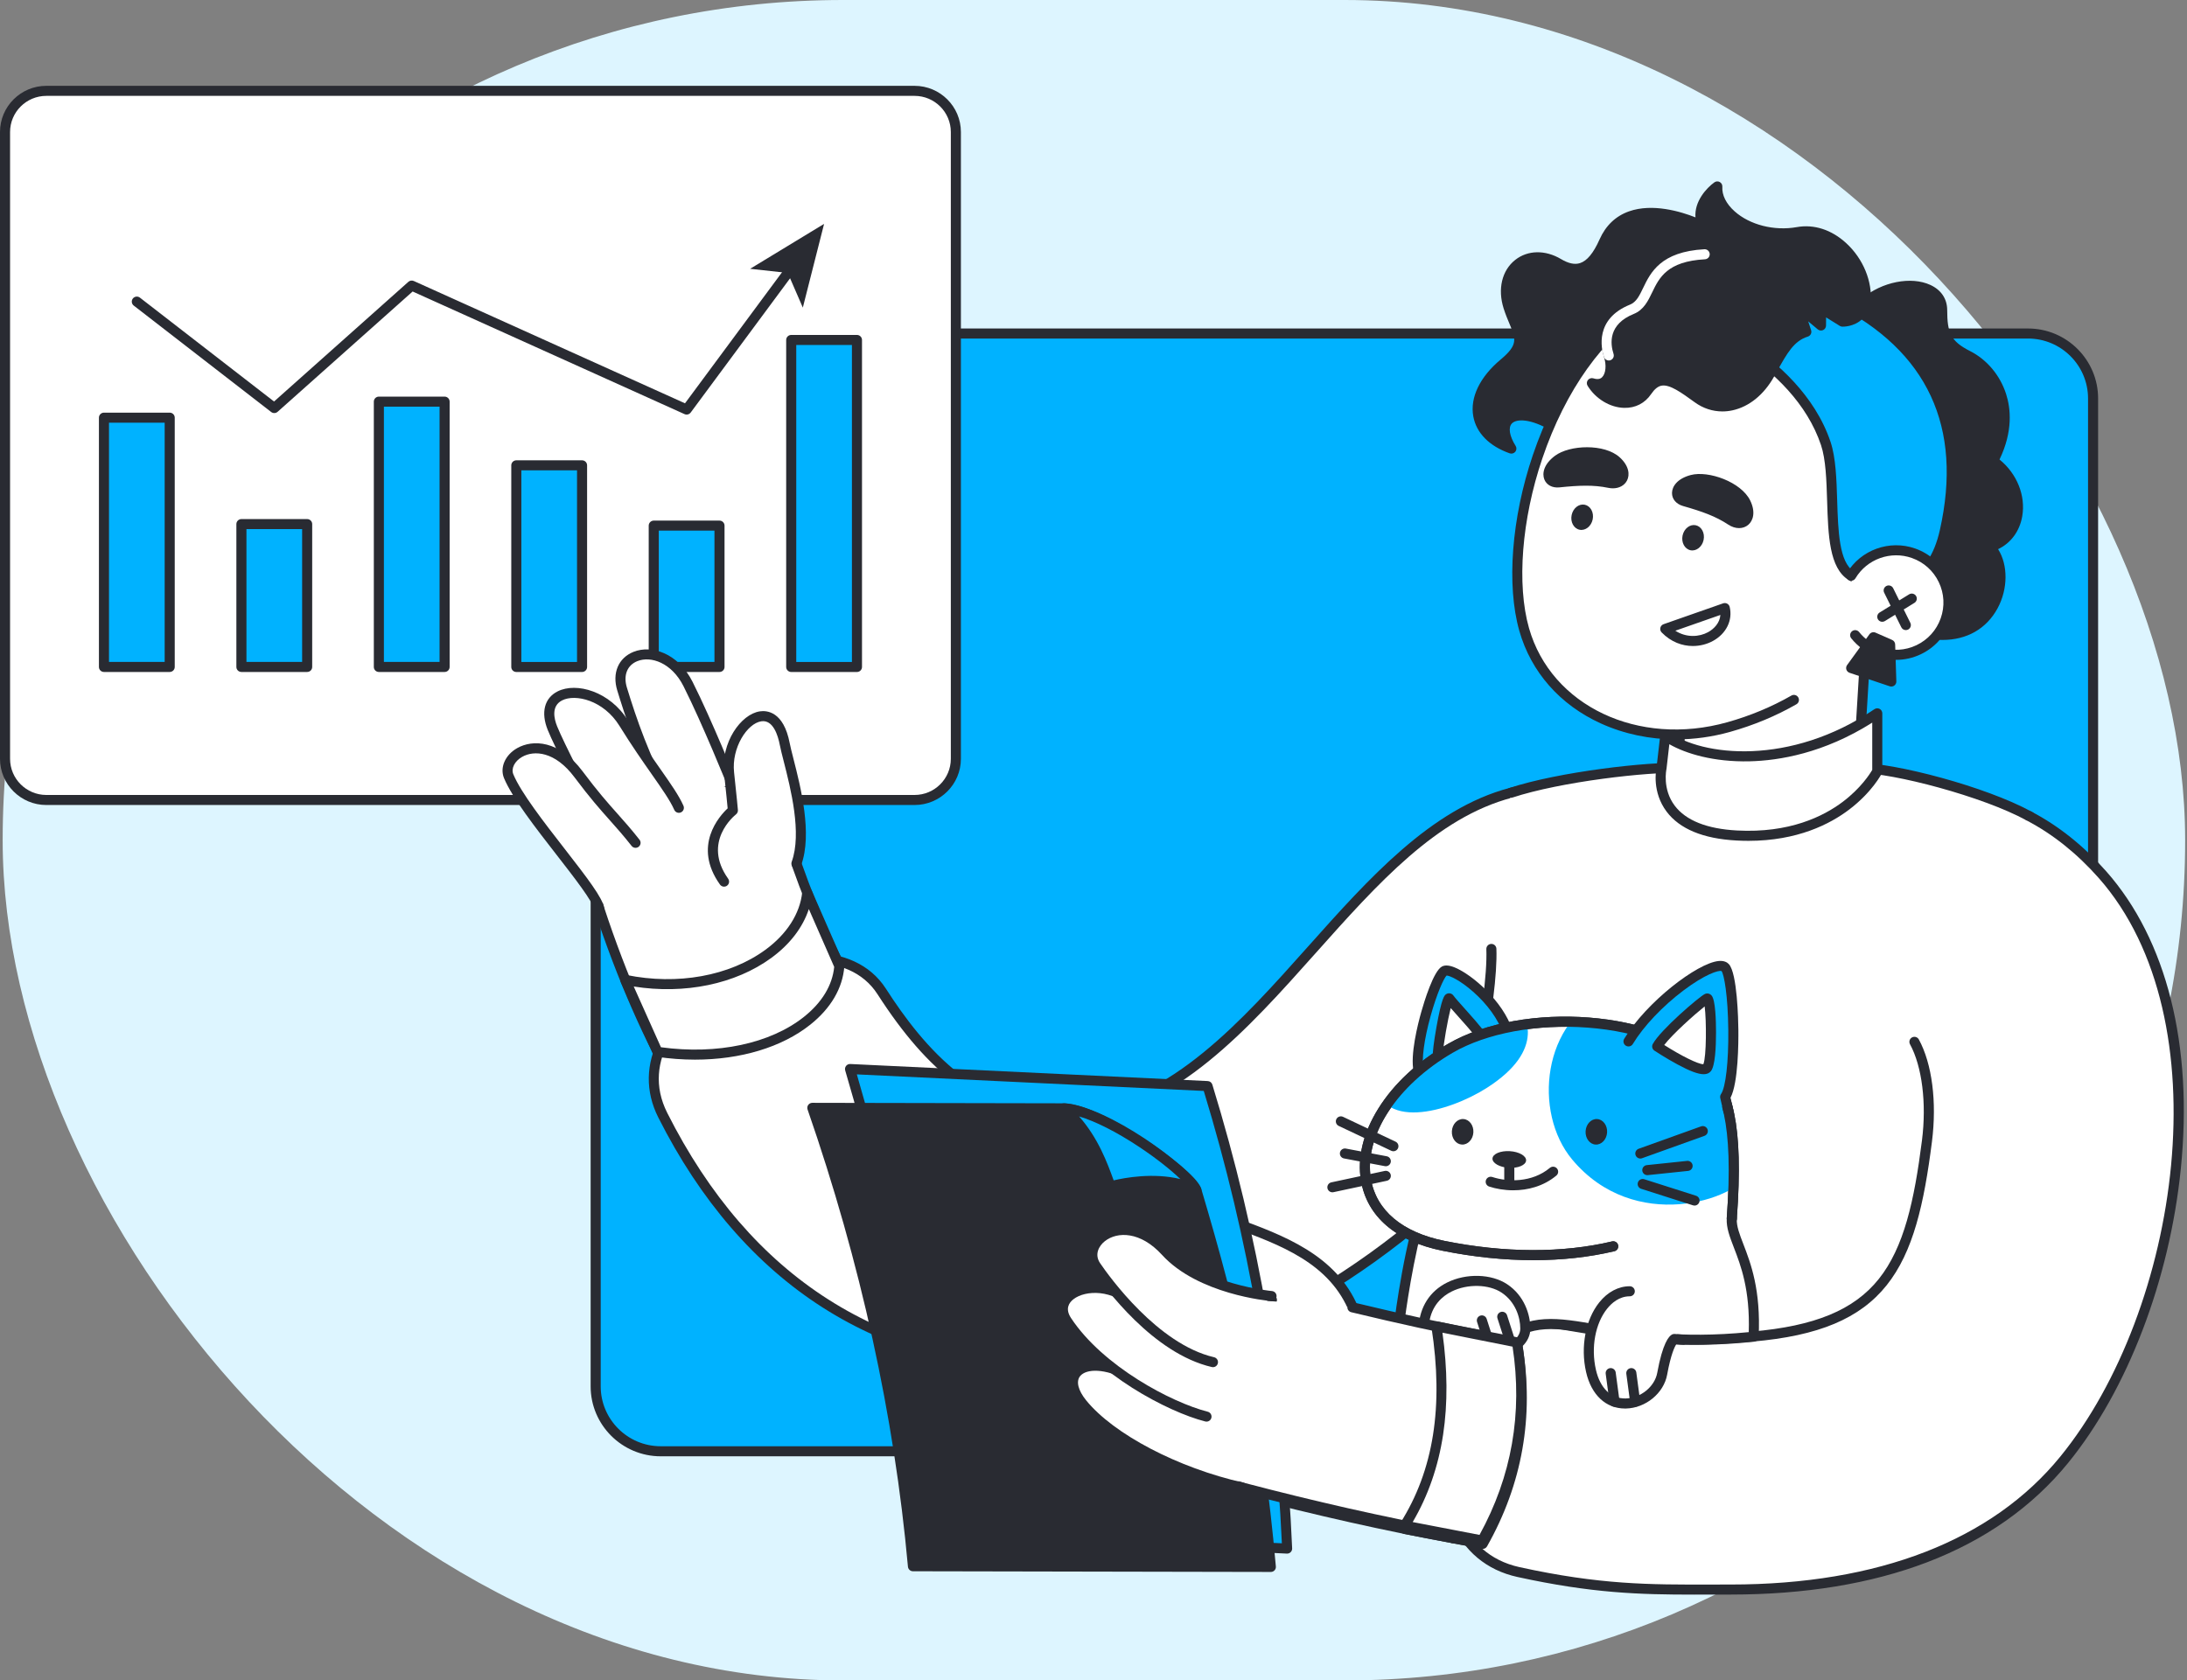
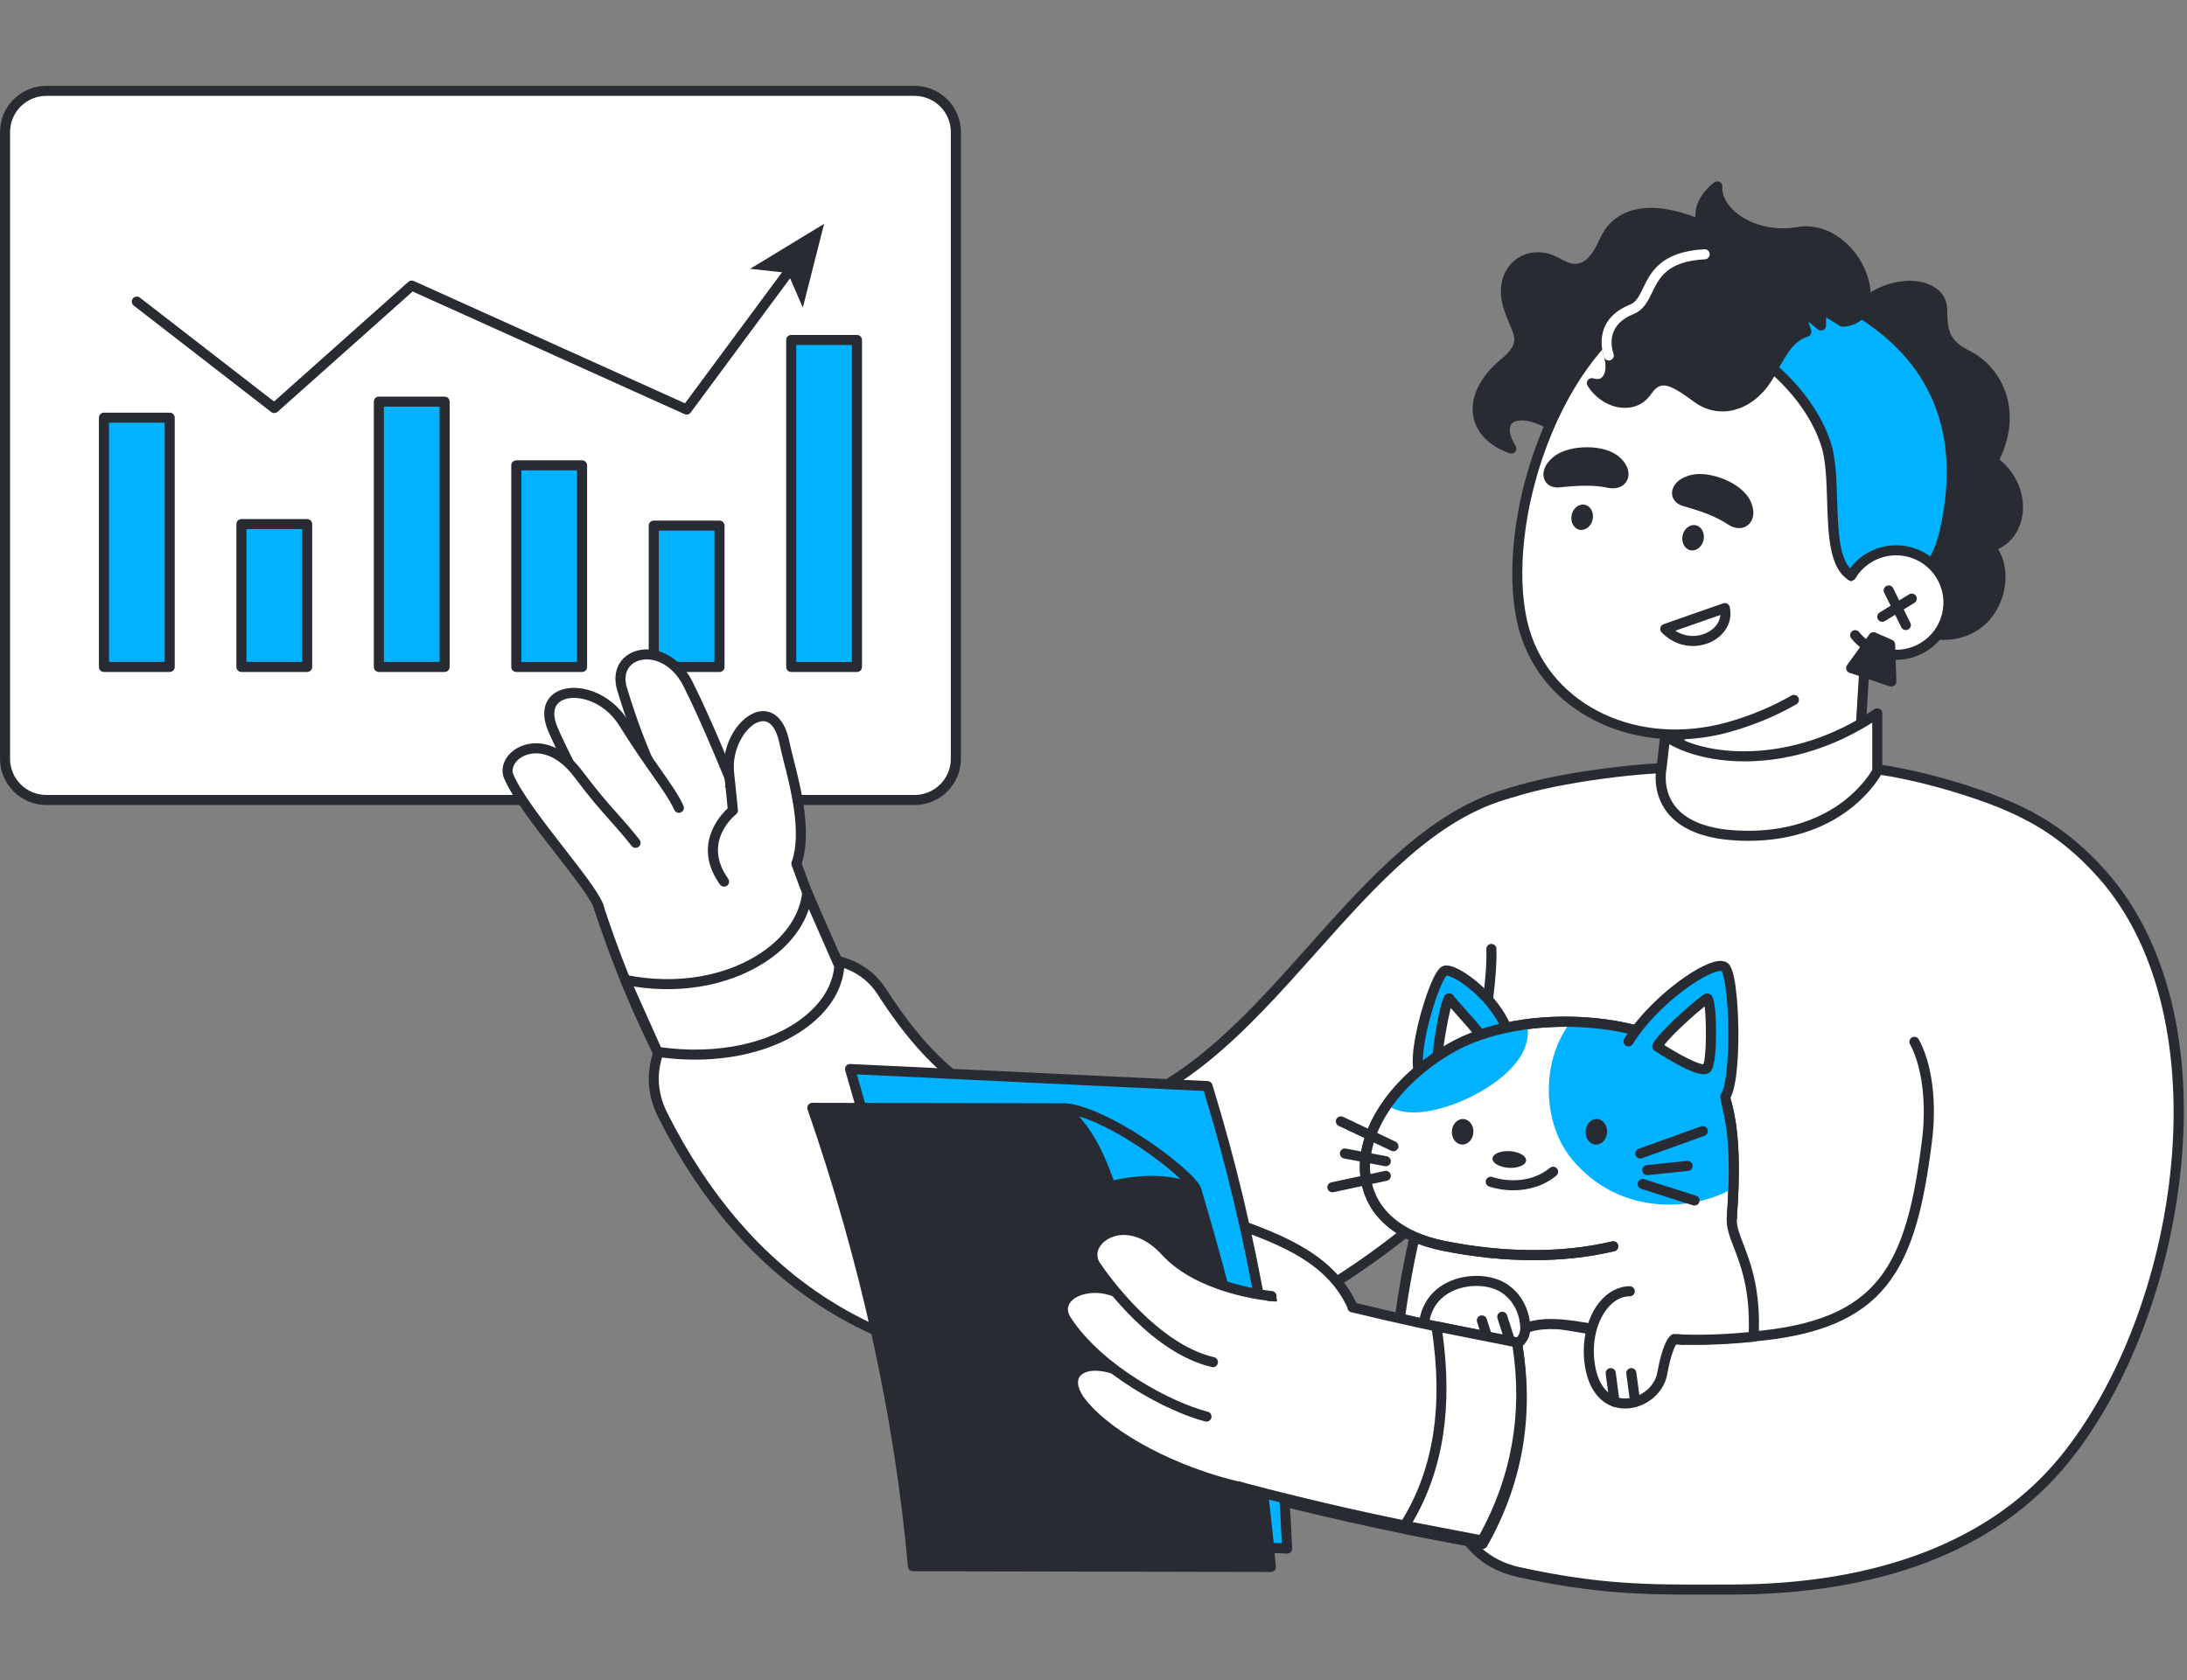
<svg xmlns="http://www.w3.org/2000/svg" width="484" height="372" viewBox="0 0 484 372" fill="none">
  <rect x="0" y="0" width="484" height="372" fill="#808080" stroke="none" />
-   <rect x="0.59" width="483" height="372" rx="186" fill="#DDF5FF" />
  <g clip-path="url(#clip0_365_8117)">
    <path d="M448.825 73.832H146.221C138.273 73.832 131.83 80.265 131.83 88.201V306.902C131.83 314.838 138.273 321.272 146.221 321.272H448.825C456.773 321.272 463.217 314.838 463.217 306.902V88.201C463.217 80.265 456.773 73.832 448.825 73.832Z" fill="#00B2FF" />
    <path d="M448.822 322.384H146.218C137.669 322.384 130.713 315.438 130.713 306.902V88.201C130.713 79.664 137.669 72.719 146.218 72.719H448.822C457.372 72.719 464.328 79.664 464.328 88.201V306.902C464.328 315.438 457.372 322.384 448.822 322.384ZM146.218 74.944C138.897 74.944 132.941 80.891 132.941 88.201V306.902C132.941 314.211 138.897 320.159 146.218 320.159H448.822C456.143 320.159 462.1 314.211 462.1 306.902V88.201C462.1 80.891 456.143 74.944 448.822 74.944H146.218Z" fill="#292B32" />
  </g>
  <g clip-path="url(#clip1_365_8117)">
    <path d="M202.401 20.113H10.252C5.205 20.113 1.113 24.195 1.113 29.23V167.98C1.113 173.015 5.205 177.096 10.252 177.096H202.401C207.448 177.096 211.539 173.015 211.539 167.98V29.23C211.539 24.195 207.448 20.113 202.401 20.113Z" fill="white" />
    <path d="M202.402 178.207H10.253C4.599 178.207 0 173.618 0 167.978V29.228C0 23.588 4.599 19 10.253 19H202.402C208.055 19 212.655 23.588 212.655 29.228V167.979C212.655 173.618 208.055 178.207 202.402 178.207V178.207ZM10.253 21.224C5.828 21.224 2.229 24.815 2.229 29.228V167.979C2.229 172.392 5.828 175.983 10.253 175.983H202.402C206.826 175.983 210.426 172.392 210.426 167.979V29.228C210.426 24.815 206.826 21.224 202.402 21.224H10.253Z" fill="#292B32" />
    <path d="M151.957 91.776C151.798 91.777 151.642 91.743 151.498 91.678L91.32 64.529L61.442 91.158C61.248 91.331 60.998 91.431 60.738 91.44C60.477 91.449 60.222 91.366 60.016 91.207L29.597 67.646C29.363 67.465 29.212 67.199 29.175 66.906C29.138 66.614 29.219 66.319 29.4 66.086C29.581 65.853 29.848 65.702 30.141 65.665C30.434 65.628 30.73 65.709 30.964 65.89L60.649 88.883L90.376 62.389C90.537 62.246 90.736 62.152 90.95 62.12C91.163 62.087 91.381 62.117 91.578 62.206L151.596 89.282L174.001 59.008C174.088 58.891 174.198 58.791 174.323 58.716C174.448 58.641 174.587 58.591 174.732 58.569C174.877 58.547 175.025 58.554 175.167 58.589C175.309 58.625 175.442 58.687 175.56 58.774C175.678 58.861 175.777 58.97 175.853 59.095C175.928 59.22 175.978 59.359 176 59.503C176.022 59.647 176.015 59.795 175.98 59.936C175.945 60.078 175.882 60.212 175.795 60.329L152.854 91.326C152.75 91.466 152.615 91.58 152.459 91.658C152.303 91.737 152.131 91.777 151.957 91.777V91.776Z" fill="#292B32" />
    <path d="M182.377 49.56L177.671 68.095L174.339 60.421L166.008 59.504L182.377 49.56Z" fill="#292B32" />
    <path d="M23.006 92.461H37.555V147.646H23.006V92.461Z" fill="#00B2FF" />
    <path d="M37.556 148.757H23.007C22.712 148.757 22.428 148.639 22.219 148.431C22.01 148.222 21.893 147.94 21.893 147.645V92.46C21.893 92.165 22.01 91.882 22.219 91.673C22.428 91.465 22.712 91.348 23.007 91.348H37.556C37.852 91.348 38.135 91.465 38.344 91.673C38.553 91.882 38.671 92.165 38.671 92.46V147.645C38.671 147.94 38.553 148.222 38.344 148.431C38.135 148.639 37.852 148.757 37.556 148.757ZM24.122 146.533H36.442V93.571H24.122V146.533Z" fill="#292B32" />
    <path d="M53.426 116.023H67.975V147.648H53.426V116.023Z" fill="#00B2FF" />
    <path d="M67.976 148.756H53.427C53.131 148.756 52.848 148.639 52.639 148.43C52.43 148.222 52.312 147.939 52.312 147.644V116.02C52.312 115.725 52.43 115.442 52.639 115.234C52.848 115.025 53.131 114.908 53.427 114.908H67.976C68.272 114.908 68.555 115.025 68.764 115.234C68.973 115.442 69.091 115.725 69.091 116.02V147.644C69.091 147.939 68.973 148.222 68.764 148.43C68.555 148.639 68.272 148.756 67.976 148.756ZM54.541 146.532H66.862V117.132H54.541V146.532Z" fill="#292B32" />
    <path d="M175.104 75.256H189.653V147.645H175.104V75.256Z" fill="#00B2FF" />
    <path d="M189.652 148.759H175.103C174.807 148.759 174.524 148.642 174.315 148.434C174.106 148.225 173.988 147.943 173.988 147.648V75.258C173.988 74.963 174.106 74.681 174.315 74.472C174.524 74.264 174.807 74.147 175.103 74.147H189.652C189.948 74.147 190.231 74.264 190.44 74.472C190.649 74.681 190.767 74.963 190.767 75.258V147.648C190.767 147.943 190.649 148.225 190.44 148.434C190.231 148.642 189.948 148.759 189.652 148.759ZM176.217 146.536H188.538V76.37H176.217V146.536Z" fill="#292B32" />
    <path d="M144.684 116.355H159.233V147.644H144.684V116.355Z" fill="#00B2FF" />
    <path d="M159.23 148.758H144.681C144.385 148.758 144.102 148.641 143.893 148.432C143.684 148.224 143.566 147.941 143.566 147.646V116.358C143.566 116.063 143.684 115.78 143.893 115.572C144.102 115.363 144.385 115.246 144.681 115.246H159.23C159.526 115.246 159.809 115.363 160.018 115.572C160.227 115.78 160.345 116.063 160.345 116.358V147.646C160.345 147.941 160.227 148.224 160.018 148.432C159.809 148.641 159.526 148.758 159.23 148.758ZM145.795 146.534H158.116V117.47H145.795V146.534Z" fill="#292B32" />
    <path d="M114.264 103.01H128.813V147.646H114.264V103.01Z" fill="#00B2FF" />
    <path d="M128.814 148.76H114.265C113.969 148.76 113.686 148.643 113.477 148.434C113.268 148.226 113.15 147.943 113.15 147.648V103.012C113.15 102.717 113.268 102.435 113.477 102.226C113.686 102.018 113.969 101.9 114.265 101.9H128.814C129.11 101.9 129.393 102.018 129.602 102.226C129.811 102.435 129.929 102.717 129.929 103.012V147.648C129.929 147.943 129.811 148.226 129.602 148.434C129.393 148.643 129.11 148.76 128.814 148.76ZM115.379 146.536H127.7V104.124H115.379V146.536Z" fill="#292B32" />
    <path d="M83.846 88.912H98.395V147.647H83.846V88.912Z" fill="#00B2FF" />
    <path d="M98.394 148.757H83.845C83.549 148.757 83.266 148.64 83.057 148.432C82.848 148.223 82.731 147.94 82.731 147.645V88.911C82.731 88.616 82.848 88.333 83.057 88.124C83.266 87.916 83.549 87.799 83.845 87.799H98.394C98.69 87.799 98.973 87.916 99.182 88.124C99.391 88.333 99.509 88.616 99.509 88.911V147.645C99.509 147.94 99.391 148.223 99.182 148.432C98.973 148.64 98.69 148.757 98.394 148.757ZM84.96 146.534H97.28V90.022H84.96V146.534Z" fill="#292B32" />
  </g>
  <g clip-path="url(#clip2_365_8117)">
    <path d="M234.742 297.326C212.09 297.327 191.119 288.654 173.598 271.93C156.505 255.614 142.716 231.802 132.613 201.155C128.767 189.489 135.121 176.919 146.804 173.08C158.488 169.24 171.077 175.584 174.922 187.25C182.606 210.556 192.792 228.722 204.379 239.782C247.291 279.121 283.631 221.973 312.204 193.095C326.371 178.058 355.306 170.119 362.176 198.132C363.944 209.588 356.619 220.349 345.567 223.095C344.815 223.63 343.212 224.908 340.45 227.709C312.669 259.032 280.803 298.449 234.742 297.326Z" fill="white" />
    <path d="M236.667 298.464C236.022 298.464 235.376 298.456 234.729 298.44C223.302 298.439 212.229 296.248 201.819 291.929C191.393 287.604 181.639 281.146 172.829 272.736C155.603 256.293 141.716 232.328 131.555 201.505C127.524 189.276 134.208 176.052 146.456 172.026C158.706 168.001 171.949 174.675 175.98 186.904C183.606 210.038 193.692 228.046 205.148 238.981C215.281 248.27 225.392 252.535 236.039 252.006C258.65 250.88 279.128 227.958 297.196 207.734C302.166 202.171 306.86 196.916 311.412 192.316C315.95 187.499 321.885 183.471 328.104 180.995C334.903 178.288 341.453 177.634 347.048 179.104C352.708 180.591 360.115 185.055 363.257 197.869C363.265 197.901 363.272 197.933 363.276 197.965C364.171 203.759 362.867 209.631 359.605 214.501C356.403 219.279 351.596 222.689 346.049 224.122C345.299 224.676 343.787 225.914 341.264 228.471C339.673 230.265 338.068 232.086 336.448 233.924C322.796 249.415 308.68 265.432 292.13 277.886C273.748 291.72 255.583 298.463 236.667 298.463L236.667 298.464ZM153.752 173.077C151.51 173.078 149.282 173.436 147.153 174.138C136.071 177.78 130.023 189.745 133.671 200.81C143.716 231.282 157.409 254.94 174.368 271.129C191.563 287.542 212.441 296.217 234.743 296.216H234.77C235.406 296.232 236.044 296.239 236.675 296.239C278.565 296.242 308.401 262.382 334.776 232.455C336.387 230.626 338.001 228.799 339.617 226.974C339.63 226.96 339.643 226.946 339.657 226.932C342.369 224.181 344.017 222.835 344.921 222.191C345.035 222.111 345.163 222.052 345.299 222.018C355.955 219.371 362.734 209.201 361.083 198.351C358.796 189.075 353.748 183.164 346.482 181.254C335.121 178.268 321.046 185.335 313.016 193.859C308.485 198.438 303.809 203.673 298.858 209.214C280.5 229.763 259.692 253.054 236.151 254.227C225.034 254.779 214.091 250.197 203.626 240.604C191.891 229.402 181.605 211.079 173.865 187.6C170.939 178.721 162.643 173.077 153.753 173.077H153.752Z" fill="#292B32" />
    <path d="M234.701 302.889C194.859 302.649 165.115 283.443 146.679 246.87C134.42 222.551 182.418 199.726 195.131 219.48C203.731 232.844 217.364 249.011 239.149 247.053C278.337 242.092 298.213 185.03 334.361 175.504C367.851 166.679 383.244 225.238 350.079 234.656C346.713 237.179 339.86 244.539 335.197 249.547C312.354 276.321 271.876 304.926 234.701 302.889H234.701Z" fill="white" />
    <path d="M238.453 304.102C237.184 304.102 235.923 304.068 234.663 304C214.688 303.875 196.989 298.977 182.06 289.44C167.212 279.956 154.973 265.801 145.681 247.369C142.791 241.635 142.884 235.519 145.95 229.679C148.589 224.651 153.413 219.961 159.532 216.473C171.94 209.401 188.961 207.84 196.065 218.878C204.14 231.426 217.382 247.88 239.027 245.946C259.315 243.367 274.673 226.145 289.523 209.491C302.888 194.503 316.708 179.005 334.074 174.428C351.86 169.742 364.224 183.14 368.187 197.573C370.377 205.551 370.106 213.672 367.424 220.439C364.398 228.074 358.578 233.336 350.585 235.666C347.243 238.241 340.513 245.467 336.026 250.285C312.804 277.497 274.09 304.1 238.453 304.102L238.453 304.102ZM179.329 213.073C173.18 213.073 166.39 215.124 160.636 218.404C150.939 223.932 141.724 234.572 147.671 246.369C166.085 282.898 195.367 301.539 234.705 301.776C234.722 301.776 234.741 301.777 234.759 301.778C235.993 301.845 237.232 301.879 238.475 301.879C273.395 301.879 311.463 275.645 334.346 248.825C334.357 248.813 334.367 248.801 334.378 248.789C339.267 243.539 345.962 236.349 349.407 233.766C349.516 233.684 349.64 233.623 349.771 233.586C366.339 228.881 369.818 211.924 366.039 198.161C362.357 184.751 350.962 172.278 334.642 176.579C317.925 180.984 304.937 195.549 291.187 210.97C276.058 227.936 260.414 245.48 239.286 248.155C239.273 248.156 239.259 248.158 239.246 248.159C229.258 249.057 219.928 246.277 211.519 239.896C205.419 235.269 199.913 228.972 194.191 220.08C191.007 215.133 185.49 213.073 179.329 213.073V213.073Z" fill="#292B32" />
    <path d="M334.358 175.503C345.111 171.96 364.555 169.696 372.171 169.997C379.787 170.299 411.249 169.997 411.249 169.997C419.276 169.965 439.28 175.321 449.031 180.639C457.674 185.352 441.479 299.705 428.691 325.707C386.96 339.113 322.782 336.324 305.938 322.156C305.938 322.156 330.904 233.32 330.048 210.068" fill="white" />
    <path d="M366.273 335.522C363.497 335.522 360.721 335.476 357.948 335.382C333.148 334.541 313.438 329.914 305.224 323.006C305.061 322.868 304.94 322.687 304.877 322.483C304.814 322.278 304.812 322.061 304.87 321.855C305.119 320.968 329.78 232.921 328.939 210.108C328.929 209.813 329.035 209.527 329.236 209.311C329.437 209.094 329.716 208.967 330.011 208.956C330.158 208.95 330.304 208.973 330.441 209.023C330.579 209.074 330.705 209.151 330.812 209.251C330.919 209.35 331.006 209.47 331.066 209.603C331.127 209.736 331.161 209.88 331.165 210.026C331.988 232.351 309.731 312.735 307.212 321.751C315.379 328.102 334.258 332.353 358.024 333.159C383.028 334.008 408.459 330.959 427.901 324.793C434.439 311.054 441.583 274.971 445.8 245.034C448.147 228.369 449.706 212.94 450.19 201.589C450.961 183.49 448.756 181.752 448.502 181.614C438.725 176.282 419.005 171.108 411.327 171.108H411.258C410.949 171.111 379.688 171.406 372.132 171.107C364.798 170.816 345.425 173.028 334.711 176.558C334.572 176.604 334.426 176.622 334.28 176.611C334.134 176.6 333.992 176.561 333.861 176.495C333.731 176.429 333.614 176.339 333.519 176.228C333.423 176.117 333.351 175.989 333.305 175.851C333.259 175.712 333.241 175.566 333.252 175.42C333.262 175.274 333.302 175.132 333.368 175.002C333.433 174.871 333.524 174.755 333.635 174.66C333.746 174.564 333.874 174.492 334.013 174.446C344.946 170.844 364.727 168.591 372.22 168.885C379.721 169.181 410.928 168.887 411.243 168.884H411.319C419.417 168.884 439.351 174.089 449.569 179.662C450.581 180.213 453.267 181.679 452.414 201.684C451.928 213.104 450.362 228.609 448.005 245.343C443.72 275.769 436.396 312.57 429.695 326.196C429.629 326.33 429.537 326.45 429.424 326.547C429.311 326.645 429.179 326.719 429.037 326.764C411.454 332.412 388.964 335.521 366.273 335.522L366.273 335.522Z" fill="#292B32" />
    <path d="M277.87 291.453C277.87 285.416 270.337 285.049 267.122 280.535C262.91 274.622 267.837 268.728 273.106 270.656C284.312 274.756 295.338 278.994 299.781 290.357L301.909 290.865" fill="white" />
    <path d="M277.868 292.564C277.573 292.564 277.289 292.447 277.081 292.239C276.872 292.03 276.754 291.747 276.754 291.452C276.754 288.606 274.838 287.351 271.712 285.538C269.707 284.376 267.634 283.174 266.213 281.179C263.517 277.395 264.247 273.834 265.829 271.765C267.627 269.412 270.634 268.567 273.488 269.611C283.925 273.43 295.734 277.75 300.597 289.408L302.166 289.783C302.454 289.852 302.702 290.031 302.856 290.283C303.011 290.534 303.059 290.836 302.991 291.123C302.957 291.265 302.895 291.399 302.809 291.517C302.724 291.636 302.615 291.736 302.49 291.812C302.366 291.889 302.227 291.94 302.083 291.963C301.938 291.986 301.791 291.98 301.648 291.946L299.521 291.437C299.346 291.396 299.184 291.312 299.048 291.194C298.913 291.076 298.808 290.928 298.743 290.76C294.389 279.627 283.374 275.596 272.722 271.699C270.803 270.997 268.793 271.552 267.599 273.114C266.498 274.554 266.033 277.09 268.028 279.89C269.17 281.493 271.03 282.571 272.83 283.615C275.714 285.286 278.982 287.181 278.982 291.452C278.982 291.747 278.864 292.03 278.656 292.238C278.447 292.447 278.164 292.564 277.868 292.564L277.868 292.564Z" fill="#292B32" />
    <path d="M450.321 188.568C489.685 213.4 479.73 287.862 452.599 319.529C435.543 339.754 405.775 346.54 377.639 346.298C359.847 346.376 340.027 343.869 321.451 340.492L329.033 296.684C362.597 302.965 402.274 306.422 418.78 290.587C428.854 279.082 436.938 244.865 428.357 228.982" fill="white" />
    <path d="M379.01 347.414C378.542 347.414 378.083 347.412 377.632 347.408C361.856 347.47 342.894 345.518 321.254 341.584C320.965 341.532 320.709 341.367 320.541 341.127C320.372 340.887 320.306 340.59 320.356 340.301L327.938 296.493C327.963 296.348 328.016 296.209 328.096 296.085C328.175 295.961 328.278 295.853 328.399 295.769C328.521 295.685 328.657 295.626 328.802 295.595C328.946 295.564 329.095 295.562 329.24 295.59C375.127 304.177 404.982 302.234 417.975 289.817C422.772 284.312 427.282 273.097 429.471 261.223C431.903 248.03 431.14 236.47 427.379 229.508C427.308 229.379 427.263 229.238 427.247 229.092C427.231 228.946 427.244 228.798 427.285 228.657C427.327 228.516 427.396 228.384 427.489 228.27C427.581 228.156 427.696 228.061 427.825 227.991C427.955 227.922 428.097 227.878 428.243 227.864C428.39 227.849 428.538 227.864 428.679 227.906C428.82 227.949 428.95 228.02 429.064 228.113C429.177 228.207 429.271 228.322 429.339 228.453C438.257 244.96 429.782 279.712 419.62 291.317C419.599 291.341 419.577 291.365 419.553 291.387C411.885 298.744 398.688 302.664 380.328 303.039C366.602 303.319 349.655 301.618 329.94 297.981L322.739 339.593C343.793 343.371 362.246 345.258 377.636 345.184C396.874 345.35 432.073 342.144 451.749 318.812C469.318 298.306 478.781 261.7 474.254 231.765C471.325 212.393 462.844 197.781 449.728 189.507C449.479 189.35 449.302 189.1 449.237 188.812C449.172 188.524 449.224 188.222 449.382 187.973C449.539 187.724 449.79 187.547 450.078 187.482C450.366 187.417 450.668 187.469 450.918 187.627C464.597 196.256 473.428 211.404 476.456 231.433C478.706 246.315 477.561 263.534 473.23 279.918C468.981 295.997 461.955 310.321 453.447 320.251C433.656 343.72 398.895 347.414 379.01 347.414L379.01 347.414Z" fill="#292B32" />
    <path d="M299.397 290.266C307.979 292.33 318.187 294.655 329.034 296.685L321.453 340.492C303.971 337.315 287.592 333.367 275.044 330.08C250.365 323.03 256.2 291.454 275.044 288.432" fill="white" />
    <path d="M321.453 341.602C321.386 341.602 321.319 341.597 321.254 341.585C306.787 338.955 291.145 335.445 274.762 331.154C261.302 327.309 257.065 316.742 257.58 308.133C257.874 303.225 259.66 298.457 262.61 294.709C265.798 290.658 270.036 288.107 274.868 287.332C275.158 287.289 275.453 287.362 275.689 287.535C275.926 287.708 276.085 287.967 276.131 288.256C276.178 288.545 276.108 288.84 275.938 289.078C275.768 289.316 275.51 289.478 275.221 289.528C265.745 291.048 260.292 300.104 259.803 308.265C259.339 316.014 263.18 325.533 275.351 329.009C291.239 333.171 306.445 336.598 320.547 339.194L327.751 297.572C318.995 295.912 309.867 293.926 299.137 291.345C298.85 291.276 298.602 291.096 298.448 290.845C298.294 290.593 298.246 290.291 298.315 290.004C298.349 289.862 298.411 289.728 298.497 289.61C298.583 289.492 298.692 289.392 298.816 289.316C298.941 289.239 299.08 289.188 299.224 289.166C299.369 289.143 299.516 289.149 299.658 289.183C310.792 291.861 320.192 293.897 329.24 295.59C329.528 295.644 329.782 295.808 329.949 296.048C330.116 296.288 330.182 296.584 330.132 296.872L322.551 340.68C322.506 340.938 322.371 341.172 322.171 341.341C321.97 341.51 321.716 341.602 321.453 341.602H321.453Z" fill="#292B32" />
    <path d="M449.032 180.639C454.348 183.418 459.931 187.554 465.296 193.626C493.939 226.049 482.759 291.304 456.828 323.147C440.983 342.603 415.224 351.888 382.988 351.877C366.797 351.872 355.856 352.344 336.065 348.011C307.824 341.827 320.481 288.847 345.831 293.227C368.35 297.118 373.119 297.024 387.745 295.881C416.791 293.395 422.891 280.663 426.454 252.585C427.435 244.858 426.731 236.235 423.676 230.631" fill="white" />
    <path d="M374.948 353.004C362.786 353.004 352.275 352.701 335.825 349.099C329.002 347.605 323.933 343.372 321.167 336.858C318.777 331.229 318.243 324.142 319.665 316.904C322.432 302.81 332.378 289.776 346.019 292.134C368.581 296.032 373.274 295.899 387.657 294.775C401.627 293.579 410.304 289.99 415.784 283.138C421.376 276.146 423.651 265.812 425.347 252.447C426.39 244.233 425.374 236.078 422.696 231.164C422.626 231.036 422.582 230.895 422.567 230.75C422.552 230.605 422.565 230.458 422.606 230.318C422.648 230.178 422.716 230.048 422.808 229.934C422.9 229.82 423.014 229.726 423.142 229.656C423.271 229.586 423.412 229.543 423.557 229.527C423.703 229.512 423.85 229.525 423.99 229.566C424.13 229.608 424.261 229.676 424.375 229.768C424.488 229.86 424.583 229.973 424.653 230.102C427.586 235.484 428.672 243.942 427.557 252.727C425.814 266.464 423.44 277.128 417.524 284.526C411.632 291.894 402.476 295.738 387.839 296.991C373.228 298.133 368.466 298.269 345.64 294.324C333.402 292.211 324.409 304.298 321.85 317.332C319.373 329.945 322.881 343.988 336.302 346.927C354.148 350.834 364.95 350.807 378.627 350.774C380.043 350.771 381.495 350.767 382.986 350.768H383.043C415.661 350.768 440.874 340.976 455.962 322.448C482.391 289.993 492.074 225.623 464.459 194.364C459.664 188.937 454.299 184.651 448.514 181.626C448.383 181.559 448.267 181.466 448.173 181.354C448.078 181.242 448.006 181.112 447.962 180.973C447.918 180.833 447.902 180.686 447.915 180.54C447.928 180.393 447.969 180.251 448.037 180.121C448.105 179.992 448.199 179.876 448.312 179.783C448.424 179.689 448.555 179.618 448.695 179.575C448.835 179.532 448.983 179.517 449.129 179.53C449.275 179.544 449.417 179.587 449.547 179.656C455.574 182.807 461.153 187.261 466.129 192.893C479.524 208.056 485.386 231.433 482.633 258.718C480.146 283.377 470.821 307.726 457.689 323.851C449.787 333.555 439.277 340.958 426.45 345.854C414.041 350.59 399.436 352.991 383.043 352.992H382.697C381.306 352.992 379.954 352.995 378.632 352.998C377.383 353.001 376.156 353.004 374.948 353.004Z" fill="#292B32" />
    <path d="M373.256 138.369L413.032 140.787L410.934 175.196L371.158 172.778L373.256 138.369Z" fill="white" />
    <path d="M410.937 176.311C410.914 176.311 410.891 176.311 410.868 176.31L371.093 173.891C370.798 173.874 370.522 173.739 370.327 173.519C370.131 173.298 370.031 173.008 370.049 172.714L372.147 138.305C372.156 138.159 372.193 138.016 372.257 137.885C372.321 137.754 372.411 137.636 372.52 137.54C372.63 137.443 372.757 137.369 372.896 137.321C373.034 137.273 373.18 137.253 373.326 137.262L413.102 139.68C413.248 139.689 413.391 139.727 413.522 139.791C413.654 139.855 413.771 139.944 413.868 140.053C413.965 140.163 414.04 140.29 414.087 140.428C414.135 140.566 414.155 140.712 414.146 140.858L412.048 175.267C412.03 175.55 411.906 175.815 411.7 176.009C411.493 176.203 411.22 176.311 410.937 176.311ZM372.339 171.739L409.892 174.022L411.855 141.833L374.302 139.55L372.339 171.739ZM412.878 66.888C413.619 58.849 406.125 49.897 397.85 51.371C388.381 53.059 379.673 47.173 380.057 41.27C380.057 41.27 374.472 45.261 376.932 50.088C376.932 50.088 360.298 41.58 355.015 53.448C352.584 58.907 349.575 61.092 344.897 58.309C338.08 54.252 331.245 59.821 333.83 67.952C335.67 73.74 338.601 75.613 332.815 80.449C324.398 87.482 325.311 96.068 334.48 99.307C330.365 92.769 335.278 89.345 343.751 94.318C354.248 100.478 380.82 104.345 395.322 93.331C405.733 85.425 412.209 74.141 412.878 66.888Z" fill="#292B32" />
    <path d="M370.419 101.42C369.618 101.42 368.811 101.405 367.994 101.375C358.651 101.03 348.914 98.636 343.187 95.275C338.774 92.686 335.643 92.662 334.6 93.735C333.735 94.624 334.05 96.532 335.423 98.714C335.547 98.909 335.606 99.138 335.593 99.369C335.58 99.6 335.495 99.82 335.351 100.001C335.206 100.181 335.009 100.312 334.786 100.375C334.564 100.439 334.327 100.431 334.109 100.354C329.576 98.752 326.713 95.842 326.048 92.16C325.299 88.015 327.505 83.435 332.1 79.595C336.011 76.327 335.476 75.052 334.046 71.644C333.64 70.677 333.18 69.581 332.768 68.287C331.402 63.988 332.382 59.87 335.326 57.539C338.093 55.349 341.979 55.276 345.468 57.352C347.11 58.329 348.482 58.622 349.662 58.248C351.227 57.752 352.645 56.033 353.997 52.995C355.367 49.918 357.563 47.828 360.523 46.784C365.723 44.95 371.963 46.832 375.222 48.119C374.935 44.632 377.62 41.643 379.409 40.364C379.58 40.242 379.783 40.17 379.993 40.158C380.204 40.146 380.414 40.194 380.598 40.296C380.782 40.398 380.934 40.551 381.035 40.736C381.136 40.921 381.182 41.13 381.168 41.341C381.048 43.181 382.015 45.116 383.889 46.789C387.259 49.797 392.661 51.166 397.654 50.276C401.466 49.597 405.341 50.853 408.568 53.813C412.341 57.273 414.417 62.322 413.987 66.989C413.319 74.236 406.924 85.915 395.996 94.215C389.836 98.893 380.821 101.42 370.419 101.42H370.419ZM336.69 90.841C338.824 90.841 341.476 91.692 344.315 93.358C353.722 98.878 380.014 103.559 394.648 92.445C405.064 84.534 411.145 73.548 411.77 66.785C412.132 62.855 410.284 58.406 407.062 55.451C404.359 52.971 401.157 51.91 398.046 52.465C392.317 53.485 386.325 51.945 382.405 48.446C380.759 46.977 379.664 45.301 379.193 43.574C377.986 44.938 376.688 47.155 377.925 49.582C378.032 49.792 378.069 50.029 378.032 50.261C377.995 50.493 377.886 50.708 377.719 50.873C377.553 51.039 377.338 51.148 377.105 51.185C376.873 51.221 376.635 51.183 376.426 51.076C376.338 51.032 367.603 46.641 361.26 48.882C358.902 49.716 357.143 51.403 356.033 53.898C354.384 57.602 352.574 59.657 350.337 60.367C348.54 60.937 346.518 60.565 344.328 59.262C341.613 57.647 338.765 57.655 336.71 59.282C334.509 61.025 333.812 64.217 334.891 67.614C335.273 68.813 335.712 69.861 336.1 70.785C337.61 74.381 338.7 76.98 333.53 81.3C329.565 84.613 327.637 88.428 328.24 91.765C328.62 93.87 329.991 95.674 332.179 97.008C331.594 95.041 331.863 93.357 333.002 92.186C333.878 91.285 335.149 90.841 336.69 90.841L336.69 90.841Z" fill="#292B32" />
    <path d="M412.876 66.885C419.308 61.438 429.794 62.255 429.815 68.641C429.832 74.09 430.782 76.327 435.486 78.709C441.654 81.832 447.012 90.755 441.099 102.045C448.907 107.613 448.142 118.848 440.391 121.06C445.957 126.906 441.693 143.018 426.497 140.234C409.61 137.139 391.202 123.754 398.724 99.119C406.246 74.484 407.926 71.078 412.876 66.885Z" fill="#292B32" />
    <path d="M429.882 141.666C428.732 141.666 427.535 141.554 426.297 141.327C414.826 139.225 404.975 133.043 399.945 124.79C395.426 117.375 394.657 108.629 397.659 98.794C405.069 74.529 406.83 70.549 412.157 66.038C416.469 62.386 422.935 61.112 427.197 63.074C429.596 64.179 430.921 66.155 430.929 68.638C430.945 73.616 431.645 75.518 435.991 77.718C439.729 79.611 442.637 83.079 443.969 87.234C444.988 90.413 445.524 95.457 442.508 101.722C446.368 104.868 448.329 109.706 447.536 114.295C446.963 117.612 445.008 120.235 442.192 121.569C444.395 125.031 444.416 130.35 442.079 134.662C439.611 139.215 435.27 141.666 429.882 141.666V141.666ZM422.61 64.392C419.741 64.392 416.328 65.422 413.598 67.734C408.945 71.674 407.373 74.609 399.79 99.443C396.98 108.645 397.673 116.784 401.848 123.634C406.553 131.354 415.843 137.151 426.699 139.14C432.725 140.244 437.615 138.226 440.12 133.603C442.292 129.595 442.058 124.423 439.585 121.826C439.453 121.688 439.359 121.518 439.312 121.332C439.265 121.147 439.267 120.952 439.318 120.768C439.368 120.583 439.465 120.415 439.6 120.279C439.734 120.143 439.902 120.044 440.086 119.991C442.898 119.189 444.813 116.975 445.341 113.917C446.041 109.871 444.122 105.566 440.453 102.95C440.234 102.794 440.079 102.565 440.016 102.304C439.954 102.043 439.988 101.768 440.113 101.53C442.589 96.803 443.189 92.093 441.848 87.912C440.713 84.372 438.147 81.303 434.983 79.701C429.631 76.991 428.72 74.1 428.702 68.645C428.697 67.031 427.877 65.836 426.264 65.094C425.269 64.636 424.004 64.392 422.609 64.392L422.61 64.392Z" fill="#292B32" />
    <path d="M413.186 141.184C419.185 133.748 423.472 124.6 425.557 113.946C431.526 83.449 395.203 48.436 364.401 67.419C341.843 81.322 331.647 119.455 337.311 139.352C342.593 157.905 363.381 166.348 382.599 160.945C387.733 159.501 392.558 157.492 396.996 154.948" fill="white" />
    <path d="M370.943 163.682C365.125 163.682 359.437 162.495 354.267 160.145C345.234 156.039 338.832 148.763 336.239 139.657C333.369 129.574 334.51 114.678 339.217 100.782C344.504 85.176 353.24 72.992 363.816 66.474C370.668 62.25 378.042 60.422 385.732 61.044C392.63 61.601 399.597 64.19 405.878 68.531C421.283 79.175 429.824 97.939 426.649 114.161C424.573 124.768 420.335 134.095 414.053 141.882C413.867 142.112 413.598 142.259 413.305 142.29C413.011 142.322 412.717 142.236 412.487 142.051C412.257 141.866 412.11 141.597 412.078 141.304C412.047 141.011 412.133 140.717 412.318 140.487C418.371 132.984 422.458 123.983 424.464 113.734C427.474 98.353 419.31 80.517 404.611 70.359C391.77 61.486 377.327 60.76 364.985 68.366C354.85 74.612 346.448 86.378 341.327 101.495C336.756 114.986 335.628 129.376 338.381 139.049C343.285 156.272 362.574 165.42 382.296 159.875C387.332 158.459 392.091 156.477 396.441 153.984C396.568 153.909 396.709 153.86 396.855 153.84C397 153.82 397.149 153.829 397.291 153.867C397.434 153.905 397.567 153.97 397.684 154.06C397.801 154.149 397.899 154.261 397.972 154.388C398.045 154.516 398.093 154.657 398.111 154.803C398.129 154.949 398.119 155.097 398.079 155.238C398.04 155.38 397.973 155.513 397.882 155.628C397.791 155.744 397.678 155.841 397.55 155.912C393.041 158.497 388.112 160.55 382.9 162.015C378.939 163.129 374.911 163.682 370.943 163.682V163.682Z" fill="#292B32" />
    <path d="M409.676 127.436C403.463 123.589 406.896 106.63 404.056 98.174C397.984 80.095 375.438 69.433 364.398 67.42C374.329 61.163 389.476 57.724 406.503 66.308C428.536 77.415 435.366 95.407 430.387 117.595C426.662 134.198 413.492 129.799 409.676 127.436Z" fill="#00B2FF" />
    <path d="M418.083 130.89C414.305 130.89 410.815 129.449 409.092 128.383C404.819 125.737 404.594 118.503 404.355 110.843C404.215 106.351 404.07 101.705 403.003 98.529C396.864 80.248 373.786 70.263 364.201 68.515C363.981 68.475 363.777 68.37 363.618 68.212C363.458 68.055 363.35 67.853 363.307 67.633C363.265 67.413 363.29 67.186 363.379 66.98C363.468 66.775 363.617 66.601 363.807 66.481C369.496 62.897 376.03 60.722 382.704 60.192C390.811 59.548 398.985 61.272 407.009 65.317C417.964 70.84 425.564 78.252 429.596 87.347C433.439 96.016 434.072 106.275 431.477 117.84C430.071 124.104 427.22 128.178 423.003 129.946C421.388 130.624 419.709 130.89 418.083 130.89ZM367.419 66.963C372.602 68.331 379.715 71.191 386.711 75.849C393.189 80.162 401.64 87.475 405.115 97.822C406.286 101.309 406.436 106.121 406.581 110.774C406.791 117.51 407.008 124.476 410.266 126.493C412.391 127.809 417.609 129.797 422.14 127.896C425.654 126.422 428.064 122.875 429.303 117.353C434.427 94.518 426.589 77.679 406.005 67.302C388.6 58.529 374.459 63.241 367.419 66.963Z" fill="#292B32" />
    <path d="M409.676 127.435C412.449 122.804 418.192 120.607 423.483 122.476C429.516 124.607 432.678 131.219 430.543 137.244C428.409 143.269 421.787 146.425 415.753 144.294C413.701 143.573 411.895 142.288 410.544 140.586" fill="white" />
    <path d="M419.628 146.075C418.182 146.074 416.746 145.826 415.383 145.343C413.134 144.551 411.155 143.142 409.673 141.277C409.498 141.046 409.42 140.755 409.457 140.467C409.493 140.179 409.642 139.916 409.869 139.736C410.097 139.555 410.387 139.471 410.676 139.501C410.965 139.531 411.231 139.672 411.418 139.895C412.64 141.432 414.272 142.594 416.125 143.246C418.764 144.178 421.606 144.028 424.132 142.825C426.657 141.621 428.561 139.508 429.494 136.874C430.428 134.24 430.277 131.401 429.072 128.879C427.867 126.358 425.75 124.456 423.112 123.525C418.427 121.87 413.178 123.755 410.633 128.006C410.559 128.134 410.46 128.245 410.343 128.334C410.225 128.423 410.091 128.488 409.948 128.525C409.805 128.562 409.657 128.57 409.51 128.549C409.364 128.528 409.224 128.479 409.097 128.403C408.971 128.327 408.86 128.227 408.773 128.109C408.685 127.99 408.622 127.856 408.587 127.712C408.552 127.569 408.546 127.421 408.569 127.275C408.592 127.13 408.644 126.99 408.721 126.865C411.809 121.708 418.174 119.422 423.855 121.429C427.054 122.558 429.62 124.864 431.082 127.922C432.544 130.979 432.725 134.421 431.594 137.615C430.463 140.809 428.153 143.372 425.091 144.832C423.356 145.659 421.496 146.075 419.628 146.075ZM377.262 56.285C363.273 57.044 366.242 66.404 361.149 68.463C355.373 70.797 354.93 75.298 356.033 78.689C357.165 82.166 355.858 85.956 352.293 84.817C355.12 89.405 361.54 90.962 364.491 86.61C367.443 82.258 370.69 84.515 375.736 88.173C380.782 91.832 387.708 89.838 391.639 82.833C394.305 78.082 395.942 74.644 399.754 73.453L397.901 67.79L403 72.064L403.03 68.269L407.75 71.205C407.75 71.205 413.058 71.429 412.916 65.213" fill="#292B32" />
    <path d="M381.179 91.08C379.015 91.08 376.908 90.395 375.083 89.071C372.11 86.916 369.544 85.054 367.734 85.371C366.926 85.512 366.167 86.121 365.414 87.231C364.04 89.257 361.928 90.352 359.442 90.29C356.313 90.221 353.135 88.302 351.345 85.398C351.226 85.205 351.169 84.98 351.181 84.753C351.194 84.526 351.276 84.309 351.416 84.13C351.557 83.951 351.748 83.819 351.966 83.753C352.183 83.686 352.416 83.687 352.633 83.757C353.902 84.162 354.403 83.659 354.569 83.493C355.38 82.679 355.551 80.802 354.975 79.031C354.349 77.108 352.916 70.59 360.732 67.431C362.137 66.863 362.799 65.489 363.636 63.749C365.272 60.352 367.512 55.699 377.203 55.173C377.812 55.142 378.342 55.61 378.375 56.223C378.391 56.518 378.289 56.806 378.092 57.026C377.895 57.245 377.618 57.378 377.323 57.394C368.948 57.848 367.193 61.495 365.644 64.713C364.723 66.624 363.771 68.601 361.568 69.492C355.912 71.778 356.336 76.019 357.093 78.343C357.94 80.946 357.56 83.646 356.147 85.062C355.719 85.492 355.217 85.794 354.661 85.966C356.029 87.245 357.776 88.029 359.491 88.067C360.684 88.095 362.372 87.753 363.57 85.985C364.68 84.349 365.916 83.432 367.35 83.181C370.086 82.699 373.008 84.819 376.391 87.272C378.35 88.693 380.618 89.174 382.946 88.663C385.993 87.996 388.736 85.732 390.668 82.288C390.881 81.908 391.088 81.537 391.289 81.174C393.416 77.35 395.138 74.253 398.367 72.792L396.843 68.134C396.768 67.904 396.77 67.656 396.848 67.428C396.927 67.199 397.078 67.002 397.278 66.867C397.479 66.732 397.718 66.666 397.96 66.678C398.201 66.691 398.432 66.781 398.618 66.937L401.906 69.693L401.917 68.259C401.919 68.061 401.973 67.868 402.075 67.698C402.176 67.529 402.321 67.389 402.494 67.294C402.668 67.199 402.863 67.151 403.061 67.156C403.259 67.162 403.451 67.219 403.619 67.324L408.055 70.082C408.568 70.043 409.746 69.858 410.62 68.991C411.444 68.174 411.841 66.911 411.803 65.237C411.8 65.091 411.825 64.945 411.878 64.809C411.931 64.673 412.01 64.549 412.111 64.443C412.212 64.338 412.333 64.253 412.467 64.194C412.6 64.135 412.745 64.103 412.891 64.1C413.499 64.089 414.015 64.572 414.03 65.186C414.083 67.51 413.455 69.329 412.165 70.594C410.317 72.403 407.811 72.318 407.704 72.314C407.512 72.305 407.326 72.248 407.163 72.147L404.129 70.26L404.115 72.07C404.113 72.281 404.051 72.487 403.937 72.664C403.822 72.842 403.66 72.983 403.468 73.071C403.276 73.159 403.063 73.191 402.854 73.163C402.644 73.135 402.447 73.049 402.285 72.913L400.17 71.141L400.813 73.106C400.859 73.246 400.876 73.394 400.865 73.54C400.853 73.687 400.812 73.83 400.744 73.961C400.677 74.092 400.584 74.208 400.471 74.302C400.358 74.397 400.228 74.469 400.087 74.513C397.007 75.475 395.507 78.172 393.237 82.253C393.034 82.618 392.826 82.992 392.612 83.374C390.364 87.38 387.101 90.029 383.424 90.835C382.676 90.999 381.924 91.08 381.18 91.08L381.179 91.08ZM383.087 115.203C380.043 113.186 376.78 112.091 372.784 110.951C370.222 110.22 370.572 107.266 374.451 106.235C378.097 105.266 384.628 107.785 386.329 111.274C388.104 114.912 385.572 116.849 383.087 115.203Z" fill="#292B32" />
    <path d="M384.869 116.909C384.087 116.909 383.253 116.649 382.471 116.131C379.682 114.283 376.695 113.225 372.477 112.022C370.954 111.587 370.016 110.479 370.028 109.13C370.041 107.739 371.134 105.967 374.164 105.162C378.108 104.114 385.338 106.705 387.329 110.788C388.595 113.384 387.956 115.263 386.936 116.154C386.361 116.657 385.639 116.909 384.869 116.909ZM383.702 114.278C384.393 114.736 385.087 114.815 385.469 114.482C385.852 114.147 386.045 113.234 385.327 111.762C383.813 108.657 377.814 106.493 374.736 107.311C372.924 107.793 372.26 108.675 372.255 109.151C372.251 109.609 372.893 109.828 373.089 109.883C377.517 111.147 380.673 112.271 383.702 114.278ZM356.15 106.904C352.572 106.163 349.136 106.358 345.002 106.784C342.352 107.056 341.575 104.185 344.793 101.787C347.816 99.534 354.817 99.447 357.695 102.054C360.698 104.772 359.07 107.51 356.15 106.904Z" fill="#292B32" />
    <path d="M356.942 108.101C356.614 108.101 356.273 108.066 355.926 107.994C352.649 107.315 349.482 107.442 345.118 107.891C343.543 108.054 342.259 107.373 341.768 106.116C341.262 104.821 341.616 102.769 344.129 100.897C347.399 98.46 355.076 98.18 358.446 101.231C360.588 103.171 360.694 105.151 360.079 106.358C359.514 107.469 358.337 108.101 356.942 108.101ZM356.379 105.817C357.189 105.985 357.864 105.802 358.095 105.35C358.325 104.897 358.164 103.977 356.95 102.878C354.388 100.558 348.015 100.776 345.461 102.679C343.958 103.799 343.67 104.865 343.843 105.308C344.009 105.735 344.686 105.699 344.89 105.678C349.47 105.207 352.819 105.079 356.379 105.817V105.817Z" fill="#292B32" />
    <path d="M377.022 119.522C377.34 117.993 376.554 116.538 375.268 116.272C373.982 116.006 372.683 117.03 372.365 118.558C372.048 120.087 372.834 121.542 374.12 121.808C375.406 122.074 376.705 121.05 377.022 119.522Z" fill="#292B32" />
    <path d="M352.472 114.983C352.789 113.454 352.003 111.999 350.717 111.733C349.431 111.467 348.132 112.491 347.815 114.019C347.497 115.548 348.283 117.003 349.569 117.269C350.855 117.535 352.155 116.511 352.472 114.983Z" fill="#292B32" />
    <path d="M381.711 134.611C383.111 140.556 374.12 144.961 368.535 139.226L381.711 134.611Z" fill="white" />
    <path d="M374.639 143.008C372.315 143.008 369.826 142.148 367.735 140.002C367.605 139.868 367.51 139.704 367.46 139.524C367.41 139.344 367.407 139.154 367.45 138.972C367.492 138.79 367.58 138.622 367.705 138.484C367.83 138.345 367.988 138.239 368.165 138.178L381.341 133.563C381.489 133.511 381.645 133.491 381.801 133.503C381.957 133.516 382.108 133.562 382.245 133.637C382.382 133.712 382.502 133.815 382.596 133.939C382.691 134.063 382.758 134.206 382.794 134.358C383.491 137.32 382.034 140.277 379.082 141.892C377.811 142.587 376.265 143.008 374.639 143.008V143.008ZM370.76 139.626C373.232 141.216 376.055 141.012 378.013 139.941C379.34 139.215 380.61 137.886 380.733 136.132L370.76 139.625V139.626ZM416.564 137.646C416.322 137.646 416.086 137.568 415.892 137.422C415.698 137.276 415.558 137.071 415.491 136.838C415.425 136.605 415.437 136.357 415.525 136.131C415.613 135.905 415.772 135.714 415.979 135.588L422.515 131.562C422.767 131.411 423.068 131.365 423.353 131.434C423.638 131.503 423.885 131.681 424.039 131.931C424.193 132.18 424.242 132.48 424.176 132.766C424.109 133.051 423.933 133.299 423.684 133.455L417.148 137.48C416.972 137.588 416.77 137.646 416.564 137.646Z" fill="#292B32" />
    <path d="M421.776 139.487C421.568 139.487 421.365 139.429 421.188 139.32C421.011 139.21 420.869 139.054 420.777 138.868L416.974 131.19C416.847 130.926 416.83 130.623 416.925 130.347C417.021 130.07 417.222 129.843 417.484 129.713C417.747 129.583 418.05 129.562 418.328 129.654C418.606 129.746 418.837 129.944 418.97 130.204L422.773 137.882C422.857 138.051 422.897 138.239 422.888 138.428C422.879 138.617 422.821 138.801 422.722 138.961C422.622 139.122 422.482 139.255 422.317 139.347C422.151 139.439 421.965 139.487 421.776 139.487ZM418.3 142.685L414.617 141.067L409.676 147.884L418.56 150.87L418.3 142.685Z" fill="#292B32" />
    <path d="M418.561 151.982C418.442 151.982 418.322 151.962 418.206 151.923L409.321 148.938C409.156 148.882 409.005 148.788 408.883 148.664C408.76 148.54 408.669 148.389 408.615 148.223C408.562 148.057 408.549 147.881 408.576 147.708C408.604 147.536 408.672 147.373 408.774 147.232L413.716 140.415C413.866 140.209 414.081 140.06 414.327 139.994C414.573 139.927 414.834 139.947 415.067 140.049L418.749 141.666C418.941 141.751 419.106 141.888 419.224 142.062C419.341 142.236 419.407 142.439 419.414 142.649L419.675 150.835C419.679 150.984 419.654 151.132 419.6 151.271C419.547 151.41 419.465 151.537 419.362 151.644C419.258 151.751 419.133 151.836 418.996 151.894C418.859 151.952 418.711 151.982 418.562 151.982L418.561 151.982ZM411.465 147.312L417.397 149.305L417.21 143.42L414.993 142.446L411.465 147.312Z" fill="#292B32" />
    <path d="M356.031 79.803C355.796 79.803 355.567 79.728 355.377 79.59C355.187 79.452 355.045 79.258 354.972 79.034C354.347 77.112 352.913 70.594 360.73 67.435C362.135 66.867 362.796 65.493 363.634 63.753C365.27 60.356 367.51 55.703 377.2 55.177C377.809 55.145 378.339 55.614 378.373 56.227C378.389 56.522 378.287 56.81 378.09 57.03C377.892 57.249 377.616 57.382 377.321 57.398C368.946 57.852 367.19 61.499 365.641 64.716C364.721 66.628 363.769 68.605 361.565 69.496C355.91 71.781 356.334 76.022 357.091 78.347C357.145 78.514 357.159 78.692 357.132 78.865C357.104 79.038 357.036 79.203 356.933 79.345C356.829 79.487 356.694 79.602 356.537 79.682C356.381 79.762 356.207 79.803 356.031 79.803H356.031ZM368.534 162.842C375.588 168.09 395.528 171.457 415.455 157.912V170.728C415.455 170.728 407.516 186.216 384.339 184.958C364.48 183.881 367.709 170.043 367.709 170.043L368.534 162.842L368.534 162.842Z" fill="white" />
    <path d="M386.945 186.139C386.079 186.139 385.191 186.115 384.279 186.065C376.919 185.666 371.721 183.513 368.83 179.666C365.6 175.369 366.469 170.524 366.609 169.857L367.428 162.712C367.45 162.518 367.523 162.333 367.64 162.176C367.756 162.019 367.912 161.895 368.092 161.818C368.271 161.74 368.468 161.711 368.663 161.734C368.857 161.756 369.042 161.83 369.199 161.947C376.581 167.438 396.188 169.66 414.829 156.99C414.996 156.876 415.191 156.81 415.393 156.799C415.596 156.787 415.797 156.831 415.976 156.926C416.155 157.02 416.305 157.162 416.409 157.335C416.514 157.508 416.569 157.707 416.569 157.909V170.725C416.569 170.901 416.527 171.074 416.447 171.231C416.361 171.398 414.289 175.372 409.264 179.196C405.002 182.439 397.766 186.138 386.945 186.139ZM369.436 164.747L368.815 170.166C368.811 170.208 368.803 170.25 368.794 170.292C368.785 170.332 367.843 174.673 370.63 178.357C373.113 181.638 377.746 183.484 384.4 183.845C395.976 184.473 403.525 180.74 407.821 177.498C411.835 174.469 413.847 171.288 414.342 170.437V159.97C403.635 166.739 393.743 168.38 387.194 168.533C379.262 168.716 373.105 166.846 369.436 164.748L369.436 164.747Z" fill="#292B32" />
    <path d="M148.203 178.228C142.241 167.099 139.474 158.392 137.675 152.545C135.073 144.085 147.078 141.111 152.266 151.419C156.574 159.98 162.025 173.55 162.025 173.55" fill="white" />
    <path d="M148.204 179.339C148.002 179.339 147.804 179.285 147.631 179.181C147.458 179.078 147.316 178.929 147.221 178.751C140.999 167.137 138.144 157.857 136.611 152.871C135.425 149.015 136.84 145.649 140.218 144.295C144.133 142.725 150.036 144.513 153.261 150.92C157.54 159.424 163.004 173 163.058 173.136C163.168 173.41 163.165 173.716 163.048 173.987C162.932 174.258 162.713 174.472 162.439 174.582C162.165 174.692 161.858 174.688 161.587 174.572C161.315 174.456 161.101 174.237 160.991 173.964C160.937 173.829 155.508 160.338 151.271 151.918C148.644 146.698 144.043 145.158 141.047 146.359C138.791 147.263 137.906 149.509 138.739 152.218C140.832 159.021 143.538 167.161 149.185 177.703C149.276 177.872 149.321 178.062 149.316 178.254C149.312 178.446 149.257 178.634 149.159 178.798C149.06 178.963 148.92 179.1 148.753 179.195C148.585 179.289 148.396 179.339 148.204 179.339V179.339Z" fill="#292B32" />
    <path d="M134.914 186.502C131.595 180.05 124.088 165.74 122.247 161.172C118.283 151.336 132.184 150.65 138.024 160.085C143.864 169.52 148.466 174.823 150.227 178.811" fill="white" />
    <path d="M134.918 187.616C134.714 187.616 134.513 187.559 134.338 187.453C134.163 187.346 134.021 187.194 133.927 187.012C133.298 185.792 132.668 184.572 132.037 183.354C128.351 176.232 122.781 165.469 121.218 161.589C119.659 157.723 120.477 154.532 123.404 153.054C127.577 150.947 134.998 153.078 138.975 159.502C141.662 163.843 144.12 167.354 146.095 170.175C148.513 173.628 150.26 176.123 151.249 178.364C151.311 178.498 151.345 178.643 151.349 178.79C151.354 178.937 151.329 179.084 151.277 179.221C151.224 179.359 151.145 179.485 151.044 179.592C150.942 179.698 150.82 179.784 150.685 179.843C150.55 179.902 150.405 179.935 150.258 179.937C150.11 179.94 149.964 179.914 149.827 179.86C149.689 179.805 149.565 179.725 149.459 179.622C149.353 179.519 149.269 179.396 149.212 179.261C148.31 177.218 146.527 174.673 144.27 171.449C142.279 168.605 139.8 165.065 137.081 160.671C133.566 154.993 127.331 153.564 124.409 155.039C121.929 156.291 122.64 159.16 123.284 160.759C124.809 164.541 130.349 175.248 134.016 182.333C134.728 183.709 135.372 184.954 135.908 185.995C135.995 186.165 136.038 186.354 136.031 186.544C136.024 186.735 135.968 186.92 135.869 187.083C135.769 187.245 135.63 187.38 135.463 187.473C135.297 187.566 135.109 187.615 134.918 187.616Z" fill="#292B32" />
    <path d="M132.614 201.157C131.881 196.912 115.968 179.982 112.58 171.846C110.637 167.18 120.154 160.865 128.03 171.399C133.918 179.274 136.266 181.003 140.656 186.579" fill="white" />
    <path d="M132.61 202.267C132.348 202.267 132.094 202.174 131.893 202.005C131.693 201.836 131.558 201.602 131.514 201.344C131.207 199.566 127.117 194.307 123.162 189.221C118.566 183.311 113.357 176.613 111.549 172.271C110.573 169.926 111.792 167.128 114.448 165.618C117.894 163.659 123.753 163.821 128.92 170.732C132.323 175.283 134.524 177.754 136.652 180.142C138.208 181.888 139.677 183.536 141.529 185.889C141.711 186.12 141.794 186.415 141.759 186.708C141.724 187.001 141.574 187.268 141.342 187.45C141.109 187.632 140.814 187.715 140.521 187.68C140.228 187.645 139.96 187.495 139.778 187.263C137.968 184.964 136.521 183.34 134.989 181.621C132.829 179.196 130.596 176.69 127.135 172.062C122.838 166.314 118.208 166.039 115.55 167.551C113.885 168.498 113.067 170.124 113.606 171.417C115.3 175.484 120.411 182.057 124.921 187.857C130.121 194.543 133.327 198.753 133.709 200.966C133.736 201.126 133.728 201.29 133.686 201.446C133.643 201.603 133.567 201.748 133.462 201.872C133.358 201.996 133.227 202.096 133.08 202.164C132.932 202.232 132.772 202.267 132.61 202.267L132.61 202.267Z" fill="#292B32" />
    <path d="M176.25 191.163C179.248 182.953 174.553 169.313 173.667 164.704C171.237 152.059 160.265 161.214 161.349 171.106C161.931 176.422 162.191 179.409 162.191 179.409C162.191 179.409 153.701 186.018 160.239 195.174" fill="white" />
    <path d="M160.243 196.283C160.065 196.283 159.89 196.241 159.732 196.16C159.574 196.079 159.438 195.961 159.335 195.816C153.22 187.251 159.231 180.632 161.035 178.946C160.933 177.85 160.677 175.17 160.244 171.224C159.494 164.379 163.959 158.105 168.156 157.475C169.693 157.244 173.413 157.467 174.763 164.492C174.928 165.347 175.241 166.574 175.603 167.995C177.187 174.202 179.837 184.59 177.299 191.541C177.197 191.816 176.99 192.04 176.723 192.163C176.456 192.286 176.151 192.299 175.874 192.198C175.598 192.098 175.372 191.892 175.247 191.626C175.122 191.36 175.108 191.056 175.207 190.779C177.509 184.474 174.965 174.502 173.445 168.544C173.074 167.089 172.753 165.832 172.576 164.911C172.168 162.787 171.092 159.286 168.487 159.675C165.335 160.148 161.865 165.567 162.458 170.983C163.036 176.25 163.301 179.28 163.304 179.31C163.32 179.495 163.289 179.68 163.215 179.85C163.141 180.02 163.025 180.169 162.879 180.283C162.57 180.526 155.325 186.369 161.149 194.526C161.267 194.692 161.338 194.888 161.353 195.092C161.368 195.295 161.326 195.499 161.232 195.681C161.139 195.862 160.997 196.014 160.822 196.121C160.648 196.227 160.447 196.284 160.243 196.284V196.283Z" fill="#292B32" />
    <path d="M275.045 330.078C261.476 327.05 246.254 319.699 239.61 311.502C234.016 304.602 240.659 300.264 250.307 305.476C258.628 309.971 264.113 311.387 264.113 311.387" fill="white" />
    <path d="M275.046 331.19C274.966 331.19 274.884 331.182 274.802 331.163C259.932 327.844 245.104 320.047 238.745 312.202C236.243 309.115 235.759 306.059 237.451 304.025C239.771 301.236 245.151 301.426 250.838 304.498C258.918 308.863 264.339 310.297 264.392 310.311C264.673 310.389 264.912 310.575 265.058 310.827C265.204 311.08 265.244 311.379 265.171 311.661C265.098 311.943 264.917 312.185 264.667 312.335C264.417 312.485 264.118 312.532 263.834 312.464C263.605 312.405 258.122 310.962 249.778 306.454C244.591 303.652 240.512 303.826 239.164 305.446C238.203 306.602 238.694 308.604 240.476 310.803C246.548 318.293 260.864 325.774 275.289 328.994C275.556 329.053 275.792 329.209 275.952 329.432C276.111 329.655 276.183 329.928 276.153 330.2C276.123 330.472 275.994 330.724 275.79 330.907C275.585 331.089 275.321 331.191 275.047 331.191L275.046 331.19Z" fill="#292B32" />
    <path d="M267.122 314.406C258.528 312.218 243.272 303.925 236.207 293.241C231.921 286.76 244.527 282.431 251.376 289.936C257.074 296.179 267.041 297.796 267.041 297.796" fill="white" />
    <path d="M267.122 315.516C267.029 315.516 266.936 315.504 266.846 315.481C258.473 313.349 242.649 305 235.277 293.852C233.572 291.274 233.967 288.542 236.309 286.723C240.085 283.789 247.539 284.079 252.198 289.185C257.559 295.059 267.124 296.681 267.22 296.697C267.511 296.744 267.772 296.906 267.944 297.145C268.116 297.384 268.187 297.682 268.139 297.973C268.116 298.117 268.064 298.255 267.987 298.38C267.911 298.504 267.81 298.612 267.691 298.697C267.573 298.782 267.438 298.843 267.296 298.877C267.154 298.91 267.006 298.915 266.862 298.892C266.439 298.823 256.444 297.138 250.552 290.682C246.513 286.257 240.331 286.416 237.676 288.478C236.687 289.247 235.789 290.591 237.136 292.626C244.184 303.285 259.36 311.28 267.396 313.327C267.659 313.393 267.889 313.554 268.042 313.777C268.195 314.001 268.261 314.273 268.227 314.542C268.193 314.811 268.062 315.059 267.859 315.238C267.655 315.417 267.393 315.516 267.122 315.516H267.122Z" fill="#292B32" />
    <path d="M268.549 302.376C256.201 299.514 245.717 285.623 242.657 281.142C238.89 275.626 249.172 268.166 258.091 277.922C265.882 286.445 281.514 287.779 281.514 287.779" fill="white" />
    <path d="M268.55 303.487C268.467 303.487 268.382 303.477 268.297 303.458C255.347 300.457 244.694 286.098 241.737 281.768C239.995 279.218 240.612 275.989 243.236 273.917C246.788 271.112 253.21 270.933 258.913 277.172C266.314 285.268 281.457 286.658 281.609 286.671C281.899 286.702 282.165 286.845 282.35 287.07C282.535 287.294 282.625 287.582 282.6 287.872C282.575 288.162 282.438 288.43 282.217 288.62C281.996 288.81 281.71 288.905 281.419 288.887C280.763 288.831 265.261 287.415 257.268 278.672C252.526 273.484 247.386 273.475 244.618 275.661C243.313 276.692 242.257 278.582 243.577 280.515C245.6 283.477 256.323 298.4 268.801 301.292C269.068 301.353 269.302 301.51 269.46 301.733C269.618 301.957 269.689 302.23 269.658 302.501C269.627 302.773 269.497 303.023 269.292 303.205C269.088 303.387 268.824 303.487 268.55 303.487Z" fill="#292B32" />
    <path d="M318.008 294.473L335.836 298.01C338.384 313.46 335.888 328.062 328.124 341.778L310.967 338.485C318.759 326.192 320.626 311.311 318.008 294.473H318.008Z" fill="white" />
    <path d="M328.122 342.893C328.052 342.893 327.982 342.886 327.911 342.873L310.753 339.58C310.575 339.546 310.408 339.469 310.266 339.355C310.125 339.242 310.013 339.096 309.941 338.929C309.869 338.763 309.839 338.582 309.853 338.401C309.867 338.221 309.925 338.046 310.023 337.893C317.374 326.294 319.626 312.148 316.905 294.646C316.877 294.469 316.893 294.288 316.95 294.119C317.007 293.949 317.105 293.796 317.234 293.672C317.364 293.549 317.521 293.458 317.693 293.408C317.865 293.358 318.047 293.35 318.222 293.385L336.05 296.922C336.272 296.967 336.476 297.077 336.633 297.24C336.791 297.402 336.895 297.609 336.932 297.832C339.529 313.577 336.891 328.548 329.091 342.328C328.994 342.499 328.853 342.642 328.683 342.741C328.513 342.84 328.319 342.892 328.122 342.893L328.122 342.893ZM312.75 337.698L327.541 340.537C334.66 327.624 337.119 313.643 334.855 298.952L319.337 295.873C320.469 303.977 320.521 311.532 319.489 318.352C318.42 325.42 316.155 331.92 312.75 337.698Z" fill="#292B32" />
    <path d="M178.648 197.648L185.752 213.859C184.807 226.195 167.504 236.1 145.511 232.845L138.377 216.917C158.687 221.072 177.241 211.003 178.648 197.648H178.648Z" fill="white" />
    <path d="M153.817 234.575C151.045 234.575 148.207 234.367 145.344 233.943C145.159 233.916 144.983 233.843 144.834 233.73C144.685 233.617 144.567 233.468 144.491 233.297L137.357 217.369C137.273 217.183 137.243 216.977 137.269 216.774C137.295 216.571 137.376 216.379 137.505 216.22C137.633 216.06 137.802 215.939 137.995 215.869C138.188 215.8 138.396 215.785 138.597 215.826C149.934 218.146 161.445 216.063 169.389 210.256C174.145 206.779 177.038 202.26 177.536 197.53C177.562 197.286 177.668 197.058 177.837 196.88C178.007 196.703 178.23 196.586 178.473 196.548C178.716 196.511 178.964 196.554 179.18 196.672C179.395 196.79 179.565 196.976 179.664 197.201L186.768 213.412C186.841 213.578 186.872 213.76 186.858 213.942C186.491 218.739 183.888 223.194 179.331 226.826C173.024 231.853 163.857 234.575 153.817 234.575ZM146.273 231.83C158.685 233.533 170.488 231.029 177.941 225.088C181.915 221.921 184.217 218.107 184.614 214.043L179.003 201.24C177.678 205.292 174.818 209.043 170.704 212.05C162.757 217.859 151.508 220.173 140.252 218.386L146.273 231.829V231.83Z" fill="#292B32" />
  </g>
  <g clip-path="url(#clip3_365_8117)">
    <path d="M383.249 269.806C383.026 274.899 388.845 279.937 388.087 295.902C353.95 299.55 344.389 286.961 331.979 297.226C326.206 296.188 317.073 294.391 309.693 292.647C309.693 292.647 311.966 274.237 315.865 264.704C319.765 255.171 383.602 261.767 383.249 269.807L383.249 269.806Z" fill="white" />
    <path d="M331.982 298.341C331.916 298.341 331.85 298.335 331.784 298.323C326.165 297.313 316.942 295.505 309.439 293.732C309.171 293.669 308.937 293.51 308.78 293.285C308.623 293.06 308.555 292.785 308.588 292.513C308.682 291.755 310.924 273.846 314.835 264.285C316.298 260.708 323.672 258.89 336.752 258.881H336.844C347.616 258.881 360.302 260.191 369.978 262.305C374.239 263.235 377.612 264.258 380.004 265.345C383.013 266.712 384.44 268.188 384.367 269.857C384.297 271.459 384.966 273.199 385.813 275.4C387.454 279.665 389.701 285.506 389.205 295.957C389.192 296.222 389.085 296.474 388.902 296.668C388.72 296.861 388.474 296.983 388.209 297.011C372.084 298.734 361.238 296.843 353.319 295.463C344.33 293.896 338.903 292.95 332.695 298.085C332.493 298.252 332.24 298.341 331.982 298.341L331.982 298.341ZM310.934 291.795C317.978 293.43 326.301 295.066 331.676 296.041C338.511 290.62 344.591 291.68 353.703 293.269C361.334 294.6 371.726 296.411 387.013 294.896C387.311 285.507 385.248 280.146 383.729 276.198C382.789 273.754 382.046 271.824 382.137 269.76C382.175 268.896 379.583 266.681 369.5 264.479C360.114 262.429 347.305 261.107 336.84 261.107H336.754C323.325 261.116 317.694 263.189 316.901 265.126C313.616 273.159 311.468 287.859 310.934 291.795Z" fill="#292B32" />
    <path d="M333.632 228.328C331.128 220.723 321.573 213.979 319.646 214.939C317.72 215.9 312.748 231.54 313.943 236.988" fill="#00B2FF" />
    <path d="M313.941 238.102C313.686 238.101 313.44 238.014 313.242 237.855C313.044 237.696 312.906 237.474 312.852 237.226C312.042 233.535 313.769 226.732 314.549 223.978C315.148 221.862 317.25 214.889 319.146 213.943C319.835 213.599 320.767 213.68 321.995 214.19C325.857 215.796 332.6 221.63 334.691 227.979C334.738 228.119 334.757 228.266 334.747 228.413C334.737 228.559 334.698 228.702 334.632 228.834C334.566 228.965 334.475 229.083 334.363 229.179C334.252 229.275 334.122 229.348 333.982 229.394C333.842 229.44 333.694 229.457 333.547 229.446C333.4 229.435 333.257 229.394 333.126 229.327C332.995 229.261 332.878 229.168 332.783 229.056C332.687 228.944 332.615 228.814 332.57 228.674C331.582 225.672 329.193 222.345 326.015 219.544C323.098 216.973 320.794 215.957 320.14 215.957H320.138C319.509 216.591 317.991 219.923 316.606 224.908C315.168 230.083 314.565 234.621 315.032 236.75C315.068 236.912 315.066 237.081 315.028 237.243C314.99 237.405 314.916 237.556 314.811 237.686C314.706 237.816 314.574 237.92 314.423 237.992C314.272 238.064 314.108 238.101 313.941 238.101V238.102Z" fill="#292B32" />
    <path d="M320.752 221.037C321.699 222.416 327.861 228.75 328.05 229.894C328.239 231.038 319.555 234.516 318.431 235.019C317.307 235.522 320.139 220.145 320.752 221.037Z" fill="white" />
    <path d="M318.382 236.145C317.935 236.145 317.508 235.896 317.281 235.462C317.113 235.142 316.669 234.293 317.871 227.515C319.089 220.654 319.687 220.296 320.083 220.058C320.628 219.732 321.31 219.883 321.672 220.409C321.981 220.86 323.113 222.124 324.207 223.345C327.787 227.343 329.004 228.824 329.151 229.715C329.359 230.977 328.492 231.979 319.672 235.701C319.306 235.856 319.032 235.971 318.887 236.036C318.729 236.108 318.557 236.145 318.382 236.145ZM321.055 223.157C320.39 225.778 319.448 231.015 319.292 233.443C324.278 231.323 326.109 230.294 326.759 229.8C326.037 228.73 323.812 226.246 322.543 224.829C322.044 224.274 321.548 223.716 321.055 223.157Z" fill="#292B32" />
    <path d="M357.014 275.9C346.587 278.371 333.668 278.657 319.442 275.787C294.427 270.739 297.717 245.587 320.971 232.068C337.209 222.627 367.159 224.884 377.768 236.418C381.846 240.851 384.871 247.979 383.247 269.81" fill="white" />
    <path d="M339.366 278.962C332.889 278.962 326.114 278.267 319.224 276.876C308.911 274.795 302.505 269.27 301.186 261.32C300.351 256.284 301.681 250.779 305.035 245.401C308.464 239.903 313.781 234.96 320.412 231.104C337.178 221.357 367.628 223.742 378.594 235.663C383.212 240.684 385.96 248.425 384.364 269.89C384.353 270.036 384.314 270.178 384.248 270.309C384.182 270.44 384.091 270.556 383.98 270.652C383.869 270.747 383.74 270.82 383.601 270.866C383.461 270.911 383.314 270.929 383.168 270.918C382.873 270.896 382.598 270.758 382.405 270.534C382.212 270.311 382.116 270.02 382.138 269.725C383.765 247.839 380.606 241.144 376.949 237.169C372.157 231.959 362.606 228.339 351.399 227.486C340.141 226.628 328.98 228.7 321.536 233.028C309.108 240.253 301.815 251.477 303.388 260.956C304.546 267.93 310.327 272.809 319.666 274.694C332.955 277.375 345.782 277.417 356.759 274.815C356.902 274.781 357.05 274.775 357.194 274.799C357.339 274.822 357.478 274.873 357.602 274.95C357.727 275.027 357.836 275.127 357.921 275.246C358.007 275.364 358.069 275.498 358.103 275.64C358.137 275.783 358.142 275.93 358.119 276.074C358.096 276.219 358.044 276.357 357.967 276.482C357.89 276.606 357.79 276.714 357.671 276.8C357.552 276.886 357.418 276.947 357.275 276.981C351.704 278.302 345.677 278.962 339.367 278.962L339.366 278.962Z" fill="#292B32" />
    <mask id="mask0_365_8117" style="mask-type:luminance" maskUnits="userSpaceOnUse" x="302" y="226" width="82" height="52">
      <path d="M357.014 275.901C346.587 278.373 333.668 278.659 319.442 275.788C294.427 270.741 297.717 245.589 320.971 232.07C337.209 222.629 367.159 224.886 377.768 236.42C381.846 240.853 384.871 247.981 383.247 269.812" fill="white" />
    </mask>
    <g mask="url(#mask0_365_8117)">
      <path d="M387.309 259.395C395.625 241.928 377.286 211.214 355.902 219.9C341.292 225.834 339.213 246.242 347.933 256.681C361.67 273.129 384.295 265.727 387.309 259.395ZM334.584 221.043C324.541 211.969 303.83 227.468 304.242 238.312C304.714 250.727 320.62 246.196 329.007 240.853C342.221 232.436 338.224 224.331 334.584 221.042L334.584 221.043Z" fill="#00B2FF" />
    </g>
    <path d="M339.368 278.966C332.891 278.966 326.116 278.27 319.226 276.88C308.913 274.799 302.507 269.274 301.188 261.324C300.352 256.288 301.683 250.783 305.037 245.405C308.466 239.907 313.783 234.963 320.414 231.108C337.18 221.361 367.63 223.746 378.596 235.667C383.214 240.688 385.962 248.429 384.365 269.894C384.355 270.04 384.316 270.182 384.25 270.313C384.184 270.444 384.093 270.56 383.982 270.656C383.871 270.751 383.742 270.824 383.603 270.87C383.463 270.915 383.316 270.933 383.17 270.922C382.875 270.9 382.6 270.762 382.407 270.538C382.214 270.315 382.118 270.024 382.14 269.729C383.767 247.843 380.608 241.148 376.951 237.173C372.159 231.963 362.608 228.343 351.401 227.49C340.143 226.632 328.982 228.704 321.538 233.032C309.11 240.257 301.817 251.481 303.39 260.96C304.547 267.934 310.329 272.813 319.668 274.698C332.957 277.379 345.784 277.421 356.761 274.819C356.904 274.785 357.052 274.779 357.196 274.803C357.341 274.826 357.48 274.877 357.604 274.954C357.729 275.031 357.838 275.131 357.923 275.249C358.009 275.368 358.071 275.502 358.105 275.644C358.139 275.787 358.144 275.934 358.121 276.078C358.098 276.223 358.046 276.361 357.969 276.486C357.892 276.61 357.792 276.718 357.673 276.804C357.554 276.889 357.42 276.951 357.277 276.985C351.706 278.306 345.679 278.966 339.369 278.966L339.368 278.966Z" fill="#292B32" />
    <path d="M360.41 230.524C366.104 221.116 379.674 211.884 381.793 214.19C383.912 216.496 384.49 238.983 381.793 242.824L382.513 245.961" fill="#00B2FF" />
    <path d="M382.511 247.074C382.258 247.073 382.013 246.988 381.816 246.83C381.619 246.673 381.48 246.454 381.424 246.208L380.705 243.072C380.67 242.92 380.667 242.763 380.697 242.61C380.727 242.457 380.789 242.312 380.878 242.185C381.912 240.712 382.557 235.02 382.483 228.02C382.402 220.308 381.552 215.713 380.989 214.966C380.352 214.72 377.304 215.698 372.604 219.23C367.945 222.732 363.743 227.168 361.365 231.098C361.29 231.226 361.191 231.338 361.073 231.427C360.955 231.517 360.82 231.582 360.676 231.618C360.533 231.655 360.383 231.663 360.237 231.641C360.09 231.62 359.949 231.569 359.822 231.493C359.695 231.416 359.585 231.316 359.498 231.196C359.41 231.077 359.348 230.941 359.313 230.797C359.279 230.653 359.274 230.504 359.298 230.358C359.322 230.212 359.375 230.073 359.454 229.948C364.381 221.808 375.577 213.214 380.338 212.74C381.577 212.616 382.261 213.051 382.615 213.437C384.48 215.467 384.691 225.856 384.714 227.918C384.746 230.707 384.705 239.702 382.979 243.008L383.6 245.712C383.637 245.875 383.637 246.045 383.6 246.208C383.563 246.371 383.489 246.524 383.384 246.655C383.28 246.785 383.147 246.891 382.996 246.964C382.845 247.036 382.679 247.074 382.511 247.074Z" fill="#292B32" />
    <path d="M355.662 250.695C355.758 249.134 354.77 247.805 353.456 247.725C352.142 247.645 351 248.845 350.905 250.406C350.81 251.966 351.797 253.295 353.111 253.375C354.425 253.455 355.567 252.255 355.662 250.695Z" fill="#292B32" />
    <path d="M326.069 250.695C326.164 249.134 325.176 247.805 323.862 247.725C322.549 247.645 321.406 248.845 321.311 250.406C321.216 251.966 322.204 253.295 323.517 253.375C324.831 253.455 325.973 252.255 326.069 250.695Z" fill="#292B32" />
    <path d="M337.737 256.905C337.799 255.886 336.184 254.959 334.131 254.835C332.077 254.71 330.362 255.435 330.3 256.453C330.238 257.471 331.852 258.398 333.906 258.523C335.959 258.647 337.674 257.923 337.737 256.905Z" fill="#292B32" />
-     <path d="M334.018 263.221C333.722 263.221 333.438 263.104 333.229 262.895C333.02 262.686 332.902 262.403 332.902 262.108V256.68C332.902 256.384 333.02 256.101 333.229 255.892C333.438 255.684 333.722 255.566 334.018 255.566C334.314 255.566 334.598 255.684 334.807 255.892C335.017 256.101 335.134 256.384 335.134 256.68V262.108C335.134 262.403 335.017 262.686 334.807 262.895C334.598 263.104 334.314 263.221 334.018 263.221Z" fill="#292B32" />
    <path d="M334.885 263.497C332.916 263.497 331.067 263.167 329.556 262.668C329.417 262.622 329.289 262.549 329.178 262.454C329.067 262.358 328.976 262.242 328.91 262.111C328.844 261.981 328.805 261.838 328.794 261.692C328.783 261.547 328.801 261.4 328.848 261.261C328.894 261.123 328.967 260.994 329.062 260.884C329.158 260.773 329.275 260.682 329.406 260.617C329.537 260.551 329.679 260.512 329.826 260.501C329.972 260.49 330.119 260.508 330.258 260.554C333.662 261.678 339.038 261.825 342.989 258.54C343.101 258.444 343.232 258.371 343.372 258.326C343.513 258.28 343.661 258.263 343.809 258.275C343.956 258.288 344.1 258.329 344.231 258.397C344.362 258.465 344.479 258.559 344.574 258.672C344.668 258.785 344.739 258.916 344.783 259.058C344.826 259.199 344.841 259.347 344.827 259.494C344.812 259.641 344.769 259.783 344.698 259.913C344.628 260.043 344.533 260.158 344.418 260.25C341.544 262.639 338.06 263.497 334.885 263.497Z" fill="#292B32" />
    <path d="M366.75 231.651C368.283 228.798 376.734 221.562 377.77 221.052C378.806 220.543 379.084 234.761 377.77 236.417C376.456 238.072 366.75 231.651 366.75 231.651Z" fill="white" />
    <path d="M377.045 237.802C375.797 237.802 373.944 237.096 371.237 235.635C368.632 234.229 366.235 232.647 366.134 232.58C365.902 232.427 365.736 232.193 365.668 231.924C365.601 231.655 365.636 231.371 365.767 231.127C367.435 228.021 375.995 220.686 377.277 220.055C377.811 219.793 378.43 219.937 378.817 220.416C379.648 221.442 379.772 225.98 379.771 228.593C379.77 231.833 379.574 235.94 378.646 237.109C378.281 237.567 377.764 237.802 377.045 237.802H377.045ZM368.303 231.332C372.102 233.754 375.817 235.587 376.952 235.587H376.966C377.655 233.961 377.665 225.885 377.253 222.792C375.042 224.553 370.18 228.889 368.303 231.332Z" fill="#292B32" />
    <path d="M363.021 256.467C362.758 256.467 362.504 256.375 362.302 256.206C362.101 256.038 361.966 255.804 361.921 255.546C361.876 255.287 361.923 255.022 362.055 254.795C362.187 254.568 362.395 254.395 362.643 254.307L376.453 249.349C376.592 249.298 376.739 249.274 376.886 249.28C377.033 249.286 377.178 249.321 377.312 249.383C377.445 249.445 377.565 249.533 377.665 249.641C377.764 249.75 377.841 249.877 377.891 250.016C377.941 250.154 377.963 250.301 377.956 250.448C377.948 250.595 377.912 250.739 377.849 250.871C377.785 251.004 377.696 251.123 377.586 251.221C377.476 251.319 377.348 251.395 377.209 251.443L363.398 256.401C363.277 256.445 363.149 256.467 363.021 256.467ZM364.563 260.146C364.277 260.146 364.001 260.037 363.794 259.84C363.586 259.644 363.462 259.375 363.447 259.09C363.432 258.805 363.528 258.525 363.714 258.308C363.9 258.092 364.163 257.954 364.447 257.925L373.372 256.99C373.665 256.962 373.957 257.05 374.185 257.236C374.413 257.422 374.558 257.69 374.589 257.982C374.62 258.274 374.533 258.566 374.349 258.795C374.165 259.024 373.897 259.171 373.605 259.204L364.68 260.139C364.641 260.143 364.602 260.146 364.562 260.145L364.563 260.146ZM375.009 266.88C374.896 266.88 374.782 266.862 374.669 266.826L363.201 263.168C363.062 263.123 362.932 263.052 362.82 262.957C362.708 262.863 362.616 262.747 362.549 262.617C362.482 262.487 362.441 262.345 362.429 262.2C362.417 262.054 362.434 261.907 362.478 261.768C362.523 261.629 362.595 261.5 362.689 261.388C362.784 261.277 362.9 261.185 363.03 261.118C363.16 261.051 363.302 261.01 363.448 260.998C363.594 260.986 363.742 261.002 363.881 261.047L375.348 264.706C375.602 264.787 375.819 264.955 375.959 265.181C376.099 265.407 376.153 265.676 376.112 265.938C376.071 266.201 375.937 266.44 375.735 266.613C375.533 266.785 375.275 266.88 375.009 266.88L375.009 266.88Z" fill="#292B32" />
    <path d="M294.871 263.941C294.595 263.942 294.329 263.84 294.124 263.656C293.919 263.472 293.789 263.219 293.76 262.945C293.731 262.671 293.805 262.396 293.967 262.174C294.129 261.951 294.368 261.796 294.638 261.739L306.455 259.212C306.744 259.15 307.046 259.205 307.295 259.366C307.543 259.526 307.718 259.778 307.78 260.067C307.842 260.356 307.787 260.657 307.626 260.905C307.465 261.153 307.212 261.327 306.923 261.389L295.107 263.916C295.028 263.933 294.949 263.941 294.871 263.941ZM306.69 258.173C306.621 258.173 306.551 258.167 306.481 258.153L297.45 256.45C297.304 256.425 297.165 256.371 297.04 256.291C296.916 256.212 296.808 256.108 296.724 255.987C296.64 255.866 296.581 255.729 296.55 255.585C296.519 255.441 296.518 255.292 296.545 255.147C296.573 255.002 296.629 254.864 296.71 254.741C296.792 254.618 296.897 254.512 297.019 254.43C297.142 254.347 297.28 254.29 297.425 254.262C297.57 254.233 297.719 254.233 297.864 254.263L306.896 255.966C307.169 256.017 307.412 256.169 307.579 256.39C307.746 256.611 307.825 256.887 307.799 257.163C307.773 257.438 307.645 257.695 307.44 257.882C307.235 258.068 306.967 258.172 306.69 258.173ZM308.367 254.852C308.202 254.852 308.039 254.815 307.89 254.744L296.259 249.242C295.995 249.114 295.791 248.886 295.694 248.61C295.596 248.333 295.612 248.028 295.738 247.763C295.864 247.498 296.09 247.293 296.367 247.193C296.644 247.093 296.949 247.107 297.216 247.23L308.846 252.733C309.075 252.841 309.261 253.024 309.372 253.251C309.483 253.478 309.513 253.737 309.457 253.984C309.401 254.23 309.263 254.451 309.065 254.609C308.867 254.766 308.621 254.852 308.367 254.852Z" fill="#292B32" />
    <path d="M360.683 285.852C354.535 285.852 350.089 294.627 352.101 303.471C354.663 314.727 366.575 311.149 367.856 304.122C369.137 297.095 370.548 296.411 370.548 296.411L372.548 296.57" fill="white" />
    <path d="M359.635 311.809C355.383 311.809 352.167 308.799 351.01 303.717C349.744 298.156 350.89 292.11 353.928 288.314C355.774 286.008 358.172 284.738 360.68 284.738C360.976 284.738 361.26 284.856 361.469 285.064C361.678 285.273 361.796 285.556 361.796 285.852C361.796 286.147 361.678 286.43 361.469 286.639C361.26 286.847 360.976 286.965 360.68 286.965C358.353 286.965 356.673 288.454 355.673 289.703C353.041 292.991 352.065 298.298 353.187 303.224C354.122 307.334 356.533 309.645 359.783 309.581C363.072 309.51 366.199 306.972 366.755 303.923C367.958 297.325 369.34 295.757 370.057 295.41C370.236 295.323 370.435 295.285 370.634 295.301L372.633 295.461C372.779 295.472 372.922 295.512 373.052 295.579C373.183 295.645 373.299 295.737 373.394 295.848C373.489 295.96 373.561 296.088 373.606 296.227C373.651 296.367 373.669 296.513 373.657 296.659C373.608 297.272 373.065 297.728 372.456 297.68L370.99 297.563C370.62 298.116 369.776 299.79 368.951 304.321C368.203 308.424 364.197 311.712 359.831 311.807C359.766 311.808 359.699 311.809 359.634 311.809L359.635 311.809Z" fill="#292B32" />
    <path d="M357.306 311.414C357.036 311.414 356.775 311.316 356.572 311.138C356.369 310.96 356.237 310.715 356.201 310.448L355.354 304.118C355.314 303.826 355.393 303.529 355.573 303.295C355.753 303.06 356.019 302.906 356.312 302.867C356.605 302.828 356.902 302.907 357.137 303.086C357.373 303.265 357.527 303.531 357.566 303.823L358.414 310.153C358.435 310.31 358.422 310.47 358.376 310.622C358.33 310.775 358.252 310.915 358.147 311.034C358.042 311.154 357.913 311.249 357.768 311.315C357.623 311.38 357.465 311.414 357.306 311.414ZM361.869 311.414C361.599 311.414 361.338 311.315 361.135 311.138C360.932 310.96 360.8 310.715 360.764 310.448L359.917 304.118C359.877 303.826 359.956 303.529 360.136 303.295C360.316 303.06 360.582 302.906 360.875 302.867C361.168 302.828 361.465 302.907 361.7 303.086C361.936 303.265 362.09 303.531 362.129 303.823L362.977 310.153C362.998 310.31 362.985 310.47 362.939 310.622C362.893 310.775 362.815 310.915 362.71 311.034C362.605 311.154 362.476 311.249 362.331 311.315C362.186 311.38 362.028 311.414 361.869 311.414Z" fill="#292B32" />
    <path d="M315.067 293.837C315.643 283.348 327.694 281.737 332.935 285.222C336.498 287.591 337.566 291.491 337.566 294.107C337.566 300.139 324.628 301.894 321.885 295.292L315.067 293.837Z" fill="white" />
    <path d="M329.499 300.615C326.163 300.615 322.698 299.358 321.106 296.265L314.832 294.925C314.572 294.87 314.34 294.724 314.179 294.513C314.017 294.302 313.936 294.041 313.951 293.776C314.196 289.326 316.433 285.825 320.252 283.919C324.467 281.815 330.06 281.973 333.552 284.296C337.334 286.81 338.681 291.013 338.681 294.107C338.681 297.111 336.087 299.567 332.071 300.364C331.247 300.528 330.377 300.615 329.499 300.615ZM316.268 292.955L322.117 294.204C322.294 294.241 322.459 294.321 322.597 294.437C322.736 294.552 322.845 294.699 322.914 294.866C324.186 297.927 328.263 298.85 331.635 298.181C333.856 297.74 336.449 296.408 336.449 294.107C336.449 291.589 335.363 288.176 332.315 286.148C329.494 284.272 324.738 284.17 321.251 285.91C319.231 286.918 316.804 288.948 316.268 292.955H316.268Z" fill="#292B32" />
    <path d="M334.588 299.212C334.352 299.212 334.122 299.137 333.931 298.998C333.74 298.859 333.598 298.663 333.526 298.439L331.399 291.839C331.354 291.7 331.337 291.553 331.349 291.407C331.361 291.262 331.401 291.12 331.468 290.99C331.535 290.86 331.627 290.744 331.739 290.649C331.851 290.555 331.98 290.483 332.119 290.438C332.259 290.393 332.406 290.377 332.552 290.388C332.698 290.4 332.84 290.441 332.971 290.508C333.101 290.574 333.217 290.666 333.312 290.778C333.407 290.889 333.479 291.018 333.523 291.157L335.65 297.758C335.704 297.925 335.718 298.102 335.69 298.275C335.662 298.449 335.594 298.613 335.49 298.755C335.386 298.896 335.251 299.012 335.094 299.091C334.937 299.171 334.764 299.212 334.588 299.212H334.588ZM330.075 300.016C329.839 300.015 329.609 299.941 329.418 299.802C329.227 299.663 329.085 299.467 329.013 299.243L326.886 292.642C326.841 292.503 326.824 292.357 326.836 292.211C326.848 292.065 326.888 291.923 326.955 291.793C327.022 291.663 327.114 291.548 327.226 291.453C327.337 291.358 327.467 291.287 327.606 291.242C327.746 291.197 327.893 291.18 328.039 291.192C328.185 291.204 328.327 291.245 328.458 291.311C328.588 291.378 328.704 291.47 328.799 291.581C328.894 291.693 328.965 291.822 329.01 291.961L331.138 298.561C331.192 298.728 331.205 298.906 331.177 299.079C331.149 299.252 331.081 299.416 330.977 299.558C330.874 299.7 330.738 299.815 330.581 299.895C330.424 299.974 330.251 300.016 330.075 300.016H330.075Z" fill="#292B32" />
  </g>
  <g clip-path="url(#clip4_365_8117)">
    <path d="M284.846 342.814L205.726 339.038C204.216 305.071 198.272 270.94 188.111 236.654L267.232 240.43C277.405 273.532 283.372 307.637 284.846 342.814H284.846Z" fill="#00B2FF" />
    <path d="M284.851 343.925C284.834 343.925 284.816 343.925 284.799 343.924L205.678 340.149C205.401 340.135 205.139 340.019 204.943 339.822C204.747 339.626 204.632 339.363 204.62 339.086C203.134 305.655 197.223 271.298 187.05 236.969C186.999 236.799 186.99 236.619 187.024 236.444C187.057 236.269 187.131 236.105 187.241 235.965C187.35 235.826 187.492 235.714 187.653 235.64C187.815 235.566 187.992 235.532 188.169 235.54L267.29 239.316C267.518 239.327 267.738 239.408 267.919 239.549C268.1 239.689 268.233 239.882 268.3 240.101C278.565 273.503 284.507 308.044 285.962 342.765C285.969 342.915 285.945 343.065 285.892 343.205C285.839 343.346 285.758 343.474 285.654 343.583C285.55 343.691 285.426 343.777 285.288 343.836C285.15 343.895 285.001 343.925 284.851 343.925ZM206.795 337.973L283.687 341.642C282.165 307.78 276.352 274.101 266.403 241.503L189.625 237.839C199.477 271.494 205.251 305.17 206.795 337.973Z" fill="#292B32" />
    <path d="M281.25 346.873L202.04 346.719C198.982 312.857 191.486 279.033 179.771 245.248L235.45 245.356C243.233 245.428 263.672 259.769 264.771 263.467C273.622 293.241 278.486 315.373 281.251 346.873L281.25 346.873Z" fill="#292B32" />
    <path d="M281.252 347.987H281.25L202.039 347.833C201.762 347.832 201.495 347.728 201.29 347.54C201.086 347.353 200.959 347.096 200.934 346.82C197.924 313.491 190.451 279.44 178.722 245.613C178.664 245.445 178.646 245.266 178.671 245.09C178.696 244.914 178.763 244.747 178.866 244.602C178.969 244.458 179.105 244.34 179.263 244.259C179.42 244.177 179.595 244.135 179.772 244.135H179.775L235.454 244.243C240.668 244.291 249.618 249.767 253.225 252.119C257.526 254.924 265.022 260.403 265.838 263.149C274.089 290.906 279.438 313.489 282.359 346.776C282.373 346.93 282.355 347.085 282.305 347.231C282.256 347.377 282.176 347.512 282.072 347.626C281.968 347.739 281.841 347.83 281.7 347.893C281.559 347.955 281.406 347.987 281.252 347.987V347.987ZM203.056 345.608L280.036 345.758C277.108 313.319 271.816 291.066 263.706 263.784C263.383 262.697 259.443 258.831 252.011 253.985C244.947 249.378 238.598 246.499 235.441 246.47L181.334 246.364C192.711 279.533 200.016 312.909 203.056 345.608L203.056 345.608Z" fill="#292B32" />
    <path d="M235.447 245.355C241.765 250.861 244.152 258.237 245.764 262.628C245.764 262.628 256.716 259.425 264.768 263.466C262.406 258.996 244.762 245.954 235.447 245.355Z" fill="#00B2FF" />
    <path d="M264.767 264.583C264.594 264.583 264.423 264.543 264.269 264.465C256.712 260.673 246.18 263.671 246.074 263.701C245.804 263.78 245.513 263.754 245.261 263.627C245.01 263.499 244.816 263.281 244.719 263.017C244.617 262.74 244.513 262.453 244.405 262.154C242.818 257.78 240.421 251.171 234.716 246.199C234.541 246.047 234.417 245.842 234.364 245.616C234.31 245.389 234.329 245.152 234.418 244.936C234.505 244.72 234.659 244.537 234.856 244.414C235.054 244.29 235.285 244.233 235.517 244.249C245.109 244.865 263.16 258.05 265.75 262.949C265.84 263.119 265.884 263.309 265.878 263.501C265.873 263.693 265.818 263.88 265.719 264.044C265.62 264.209 265.481 264.345 265.314 264.439C265.147 264.534 264.958 264.583 264.767 264.583H264.767ZM238.815 247.146C243.053 251.955 245.061 257.439 246.462 261.302C248.882 260.729 255.195 259.543 261.227 261.013C259.148 259.021 255.987 256.47 252.1 253.891C247.11 250.581 242.469 248.239 238.815 247.146Z" fill="#292B32" />
  </g>
  <g clip-path="url(#clip5_365_8117)">
    <path d="M299.281 289.403C307.862 291.471 318.07 293.801 328.916 295.835L321.335 339.737C303.855 336.553 287.477 332.597 274.93 329.302C250.253 322.238 256.087 290.594 274.93 287.564" fill="white" />
    <path d="M321.338 340.85C321.271 340.85 321.204 340.844 321.138 340.833C306.672 338.197 291.032 334.68 274.65 330.379C261.19 326.526 256.954 315.936 257.469 307.308C257.763 302.39 259.549 297.612 262.499 293.856C265.686 289.796 269.924 287.24 274.756 286.463C275.045 286.42 275.341 286.493 275.577 286.666C275.814 286.839 275.972 287.099 276.019 287.389C276.065 287.678 275.996 287.974 275.826 288.213C275.655 288.452 275.398 288.614 275.109 288.663C265.633 290.187 260.18 299.263 259.692 307.441C259.228 315.207 263.069 324.746 275.239 328.23C291.126 332.401 306.331 335.835 320.432 338.437L327.635 296.725C318.882 295.063 309.754 293.072 299.023 290.485C298.739 290.413 298.495 290.232 298.344 289.981C298.193 289.73 298.146 289.429 298.215 289.144C298.283 288.86 298.461 288.613 298.71 288.459C298.959 288.304 299.259 288.254 299.544 288.319C310.68 291.003 320.079 293.043 329.124 294.739C329.412 294.793 329.666 294.958 329.833 295.198C330 295.439 330.066 295.735 330.016 296.024L322.435 339.926C322.391 340.185 322.256 340.42 322.055 340.589C321.855 340.758 321.601 340.851 321.338 340.851L321.338 340.85Z" fill="#292B32" />
    <path d="M274.931 329.302C261.363 326.267 246.142 318.9 239.498 310.686C233.905 303.771 240.547 299.424 250.195 304.647C258.515 309.152 264 310.571 264 310.571" fill="white" />
    <path d="M274.933 330.415C274.852 330.415 274.771 330.407 274.689 330.388C259.819 327.062 244.993 319.248 238.633 311.385C236.132 308.292 235.648 305.229 237.34 303.191C239.66 300.396 245.039 300.587 250.725 303.665C258.805 308.04 264.226 309.477 264.28 309.491C264.565 309.565 264.81 309.75 264.96 310.004C265.109 310.259 265.152 310.563 265.078 310.849C265.003 311.135 264.819 311.379 264.564 311.529C264.31 311.679 264.007 311.722 263.721 311.648C263.492 311.588 258.009 310.142 249.666 305.625C244.479 302.817 240.401 302.992 239.053 304.615C238.092 305.773 238.582 307.78 240.365 309.983C246.437 317.49 260.751 324.987 275.175 328.213C275.318 328.245 275.453 328.305 275.572 328.389C275.692 328.473 275.794 328.58 275.872 328.704C275.951 328.827 276.004 328.965 276.029 329.109C276.054 329.253 276.05 329.401 276.019 329.544C275.963 329.791 275.826 330.012 275.628 330.17C275.431 330.328 275.186 330.415 274.933 330.415L274.933 330.415Z" fill="#292B32" />
    <path d="M267.006 313.593C258.413 311.399 243.159 303.089 236.094 292.382C231.808 285.887 244.413 281.548 251.262 289.069C256.959 295.326 266.926 296.947 266.926 296.947" fill="white" />
    <path d="M267.006 314.709C266.915 314.709 266.823 314.698 266.731 314.674C258.358 312.537 242.536 304.17 235.164 292.998C233.459 290.415 233.854 287.677 236.196 285.854C239.971 282.914 247.425 283.204 252.084 288.321C257.445 294.208 267.008 295.834 267.104 295.849C267.396 295.897 267.656 296.058 267.828 296.298C268.001 296.538 268.071 296.837 268.024 297.128C268 297.273 267.949 297.411 267.872 297.536C267.795 297.66 267.694 297.768 267.576 297.854C267.457 297.939 267.323 298.001 267.181 298.034C267.038 298.068 266.891 298.073 266.746 298.049C266.324 297.98 256.329 296.292 250.438 289.822C246.399 285.387 240.217 285.545 237.563 287.612C236.573 288.383 235.676 289.73 237.022 291.77C244.071 302.452 259.245 310.464 267.281 312.515C267.544 312.582 267.774 312.743 267.927 312.967C268.08 313.191 268.145 313.464 268.112 313.733C268.078 314.003 267.947 314.251 267.744 314.43C267.54 314.61 267.278 314.709 267.007 314.709L267.006 314.709Z" fill="#292B32" />
    <path d="M268.436 301.536C256.089 298.669 245.605 284.747 242.545 280.257C238.779 274.729 249.06 267.253 257.978 277.03C265.769 285.571 281.4 286.909 281.4 286.909" fill="white" />
    <path d="M268.435 302.654C268.352 302.654 268.267 302.645 268.182 302.625C255.233 299.618 244.58 285.227 241.624 280.889C239.882 278.333 240.499 275.098 243.123 273.021C246.676 270.21 253.097 270.031 258.799 276.283C266.199 284.396 281.342 285.789 281.494 285.802C281.788 285.828 282.06 285.969 282.25 286.195C282.441 286.421 282.533 286.713 282.508 287.008C282.483 287.302 282.342 287.575 282.116 287.765C281.89 287.955 281.598 288.048 281.304 288.023C280.648 287.967 265.146 286.547 257.154 277.785C252.412 272.587 247.272 272.577 244.504 274.769C243.199 275.802 242.144 277.695 243.464 279.633C245.487 282.601 256.209 297.557 268.686 300.454C268.953 300.516 269.187 300.673 269.345 300.897C269.503 301.12 269.573 301.394 269.542 301.666C269.511 301.939 269.381 302.19 269.177 302.372C268.973 302.554 268.709 302.654 268.435 302.654Z" fill="#292B32" />
    <path d="M317.892 293.625L335.719 297.17C338.267 312.653 335.771 327.286 328.008 341.033L310.852 337.732C318.643 325.412 320.51 310.5 317.893 293.625H317.892Z" fill="white" />
    <path d="M328.009 342.146C327.939 342.146 327.868 342.14 327.798 342.126L310.642 338.826C310.464 338.791 310.296 338.714 310.155 338.601C310.013 338.487 309.902 338.34 309.83 338.174C309.758 338.007 309.728 337.826 309.742 337.645C309.756 337.464 309.814 337.289 309.911 337.135C317.262 325.512 319.513 311.335 316.793 293.795C316.765 293.618 316.781 293.437 316.838 293.267C316.896 293.097 316.993 292.944 317.123 292.82C317.252 292.696 317.409 292.605 317.581 292.554C317.753 292.504 317.935 292.496 318.11 292.531L335.936 296.077C336.159 296.121 336.362 296.232 336.52 296.395C336.677 296.558 336.781 296.765 336.818 296.988C339.415 312.768 336.778 327.77 328.978 341.58C328.881 341.751 328.74 341.894 328.57 341.994C328.4 342.093 328.206 342.146 328.009 342.146L328.009 342.146ZM312.639 336.94L327.428 339.785C334.547 326.845 337.006 312.833 334.742 298.111L319.225 295.025C320.357 303.147 320.409 310.718 319.377 317.552C318.308 324.636 316.043 331.15 312.639 336.94Z" fill="#292B32" />
  </g>
  <defs>
    <clipPath id="clip0_365_8117">
-       <rect width="333.615" height="249.665" fill="white" transform="translate(130.713 72.719)" />
-     </clipPath>
+       </clipPath>
    <clipPath id="clip1_365_8117">
      <rect width="212.655" height="159.207" fill="white" transform="translate(0 19)" />
    </clipPath>
    <clipPath id="clip2_365_8117">
      <rect width="372.077" height="312.846" fill="white" transform="translate(111.209 40.154)" />
    </clipPath>
    <clipPath id="clip3_365_8117">
      <rect width="95.597" height="99.087" fill="white" transform="translate(293.762 212.719)" />
    </clipPath>
    <clipPath id="clip4_365_8117">
      <rect width="107.303" height="112.447" fill="white" transform="translate(178.656 235.543)" />
    </clipPath>
    <clipPath id="clip5_365_8117">
      <rect width="103.68" height="70.975" fill="white" transform="translate(234.113 271.172)" />
    </clipPath>
  </defs>
</svg>